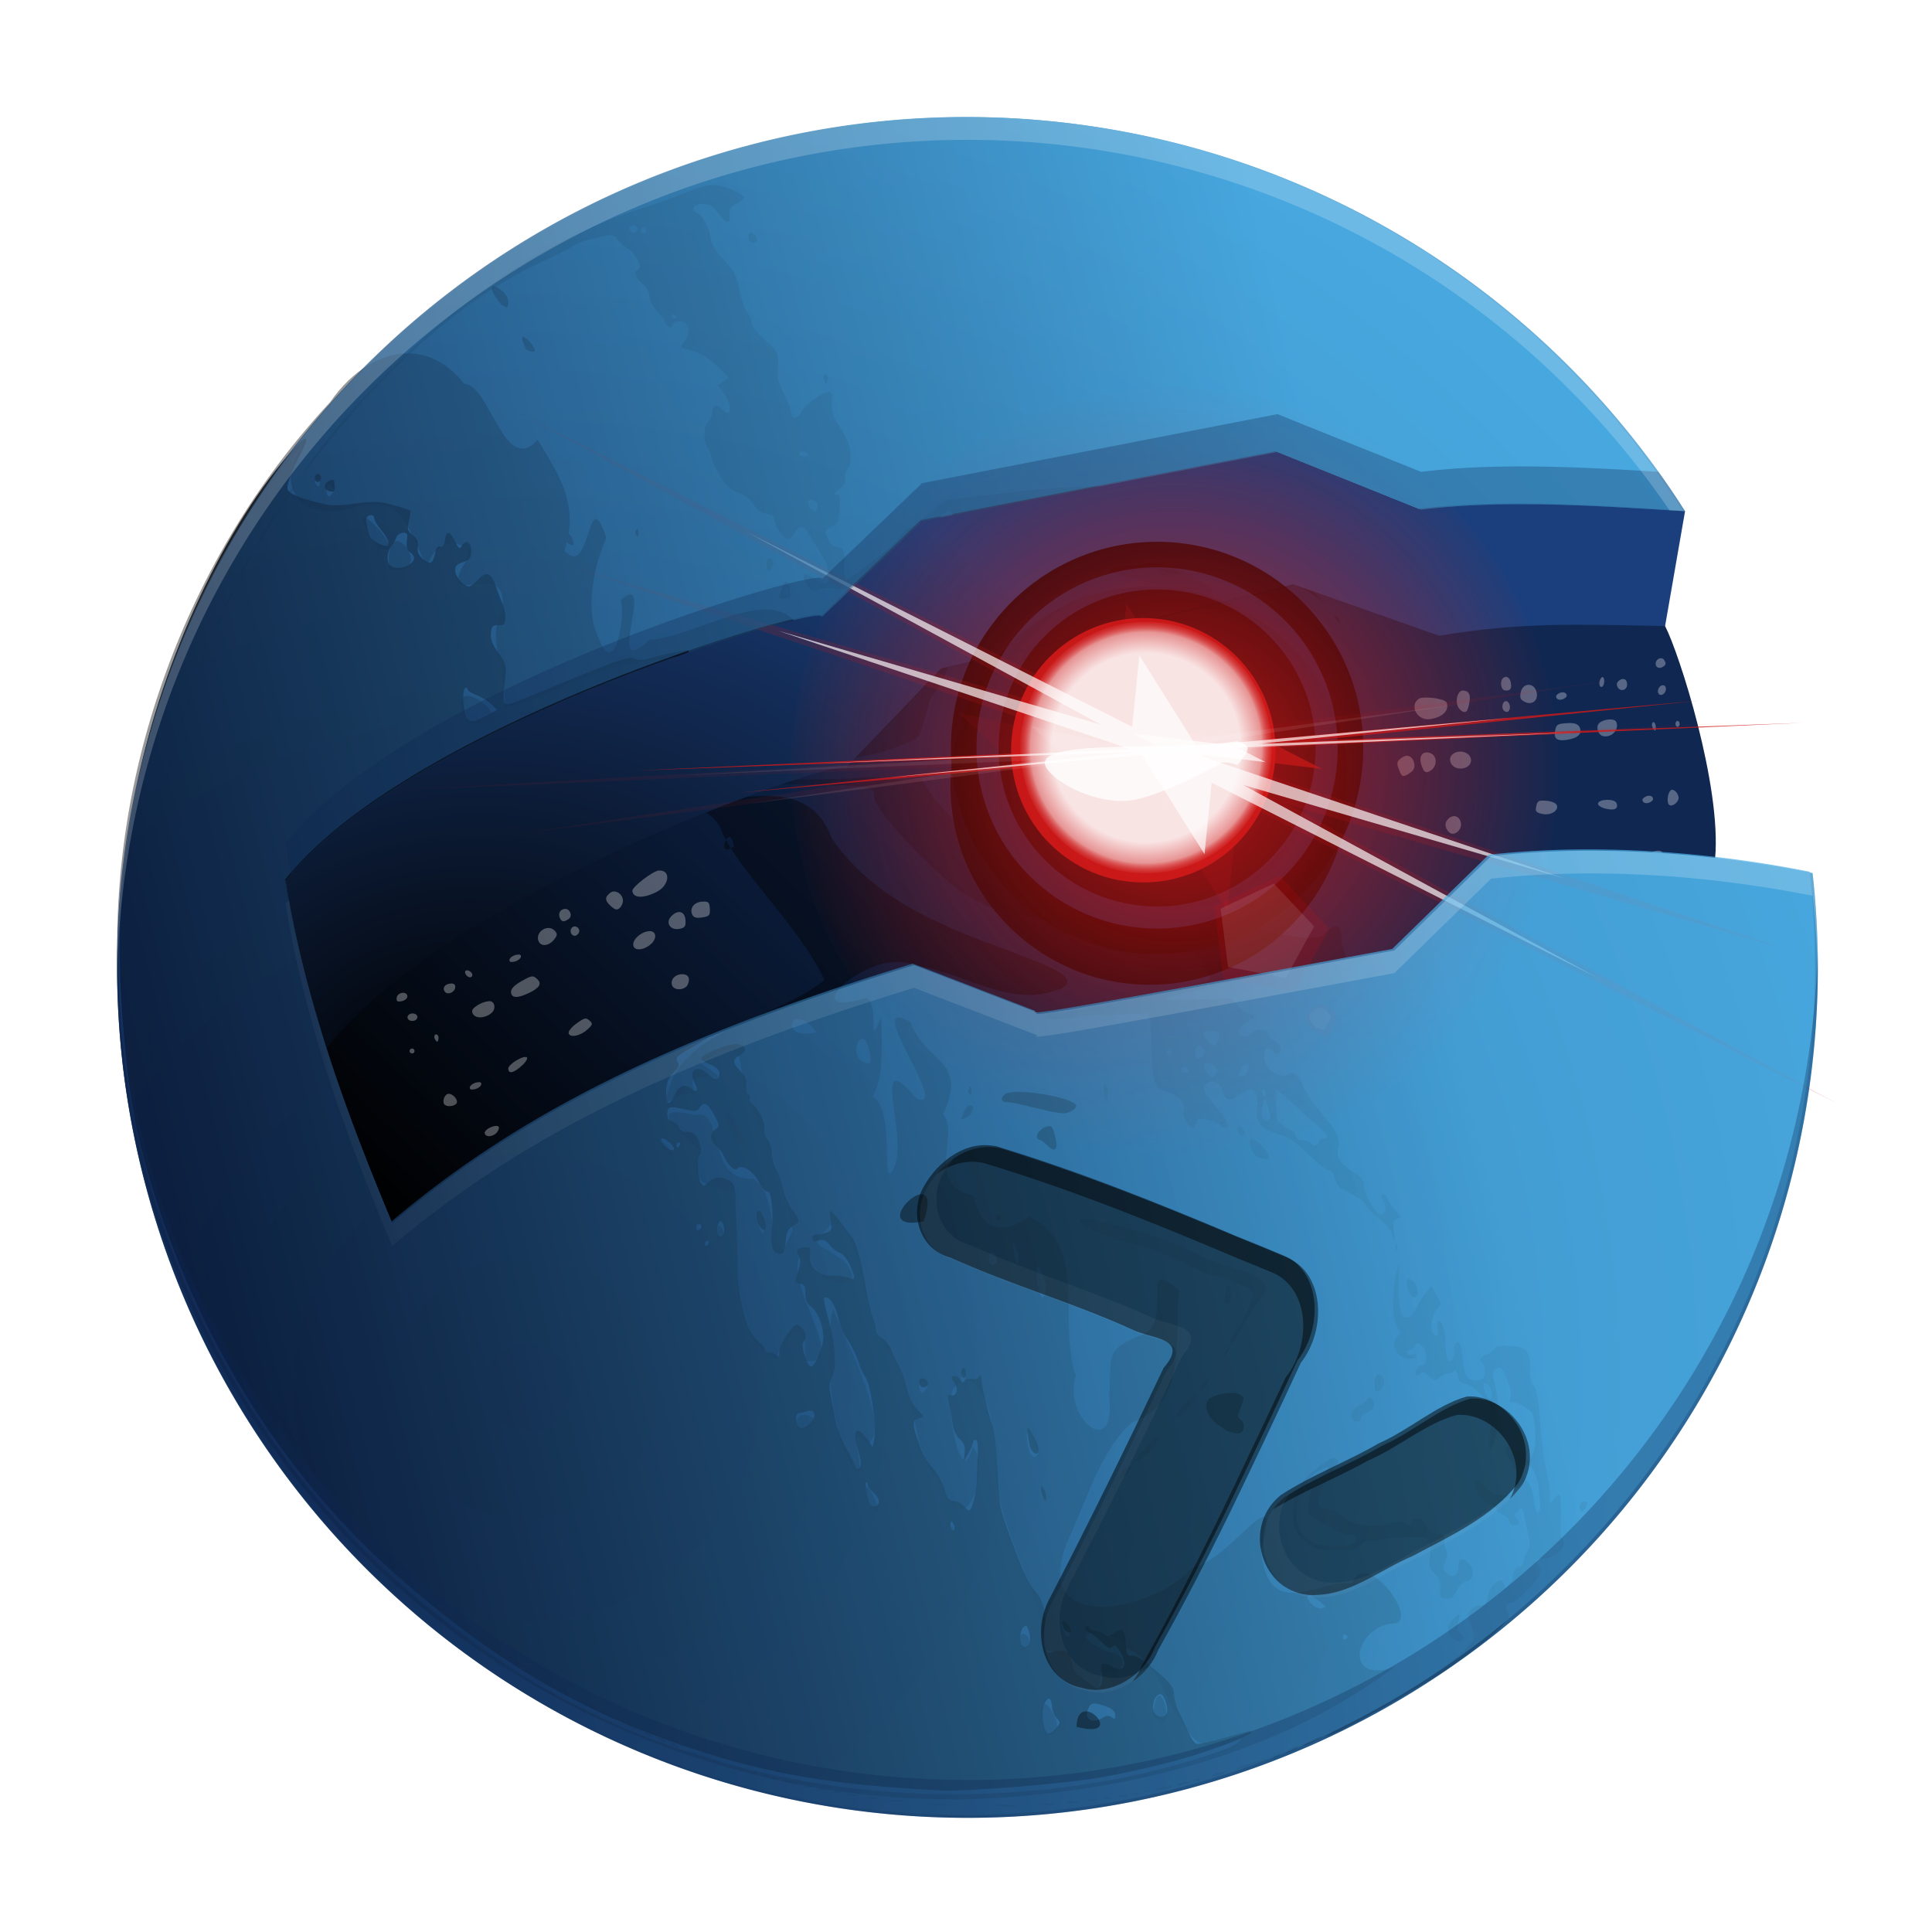
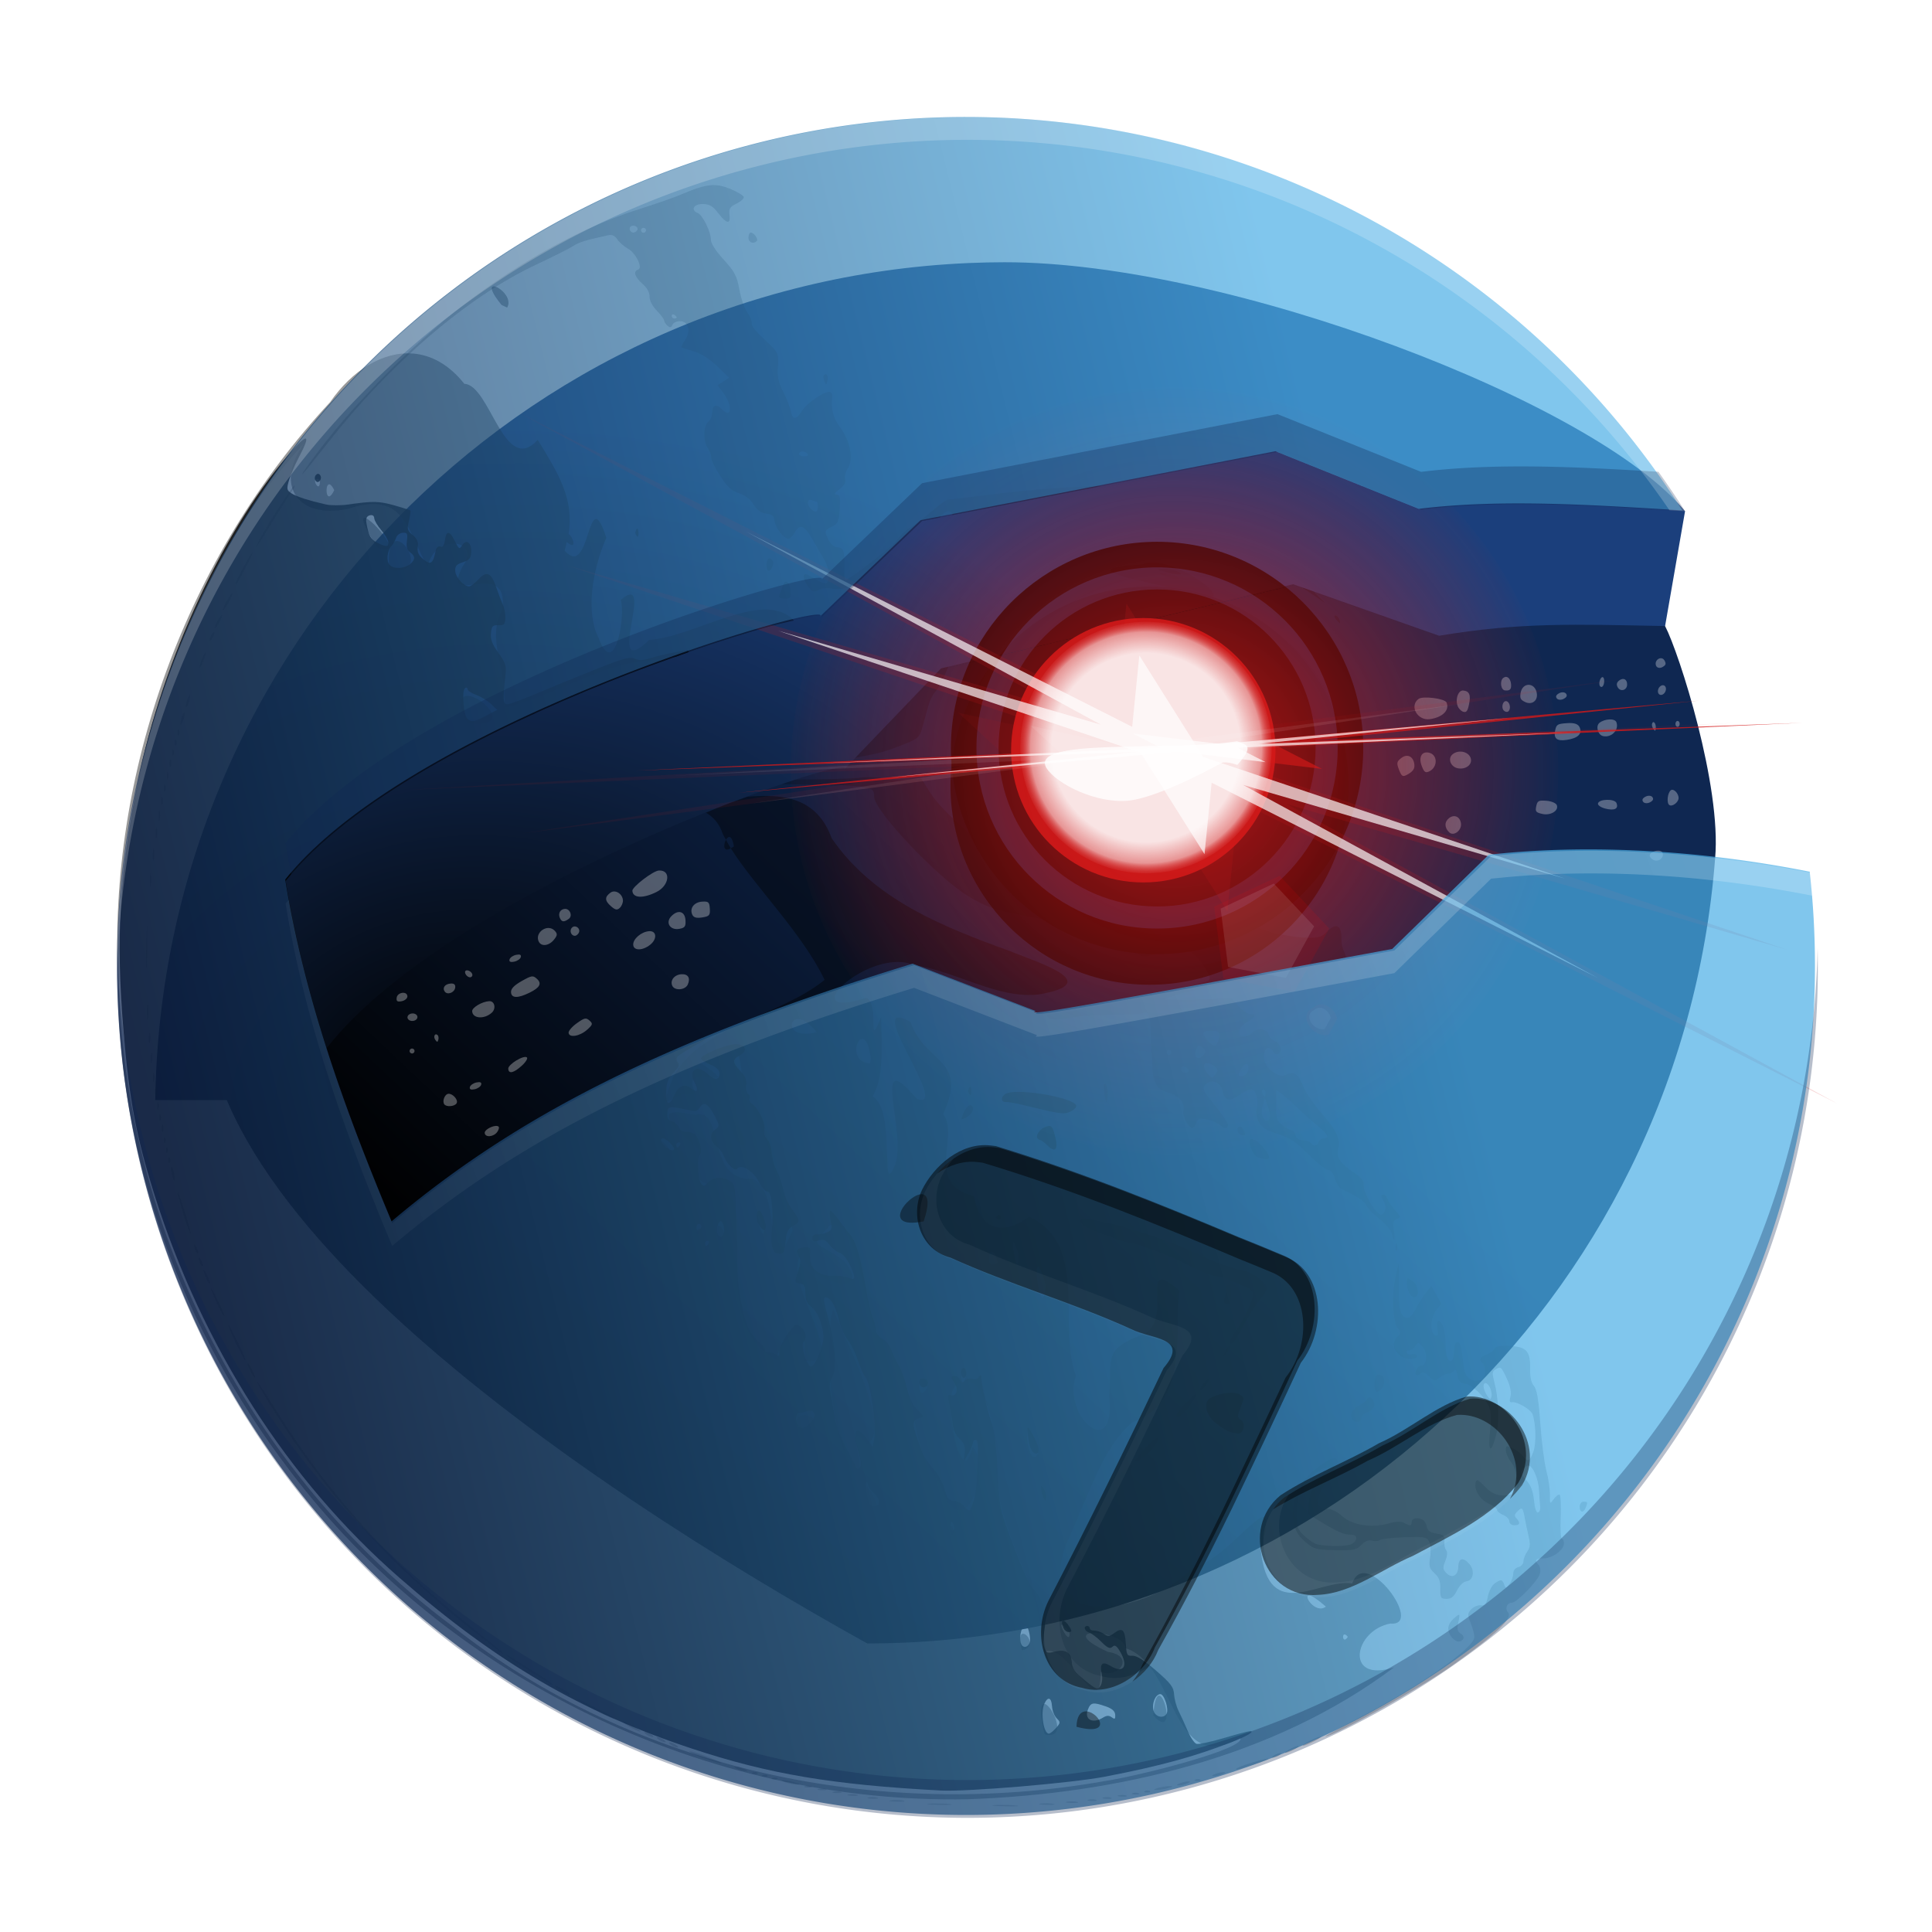
<svg xmlns="http://www.w3.org/2000/svg" width="512" height="512" version="1.1" viewBox="0 0 135.47 135.47">
  <defs>
    <radialGradient id="d" cx="80.167" cy="52.606" r="9.27" gradientTransform="matrix(.984 0 0 .984 1.479 .658)" gradientUnits="userSpaceOnUse">
      <stop stop-color="#fff" offset="0" />
      <stop stop-color="#fff" offset=".726" />
      <stop stop-color="#fff" stop-opacity=".61" offset=".888" />
      <stop stop-color="#d41919" stop-opacity="0" offset="1" />
    </radialGradient>
    <filter id="o" x="-.093" y="-.084" width="1.187" height="1.168" color-interpolation-filters="sRGB">
      <feGaussianBlur stdDeviation="2.178" />
    </filter>
    <filter id="l" x="-.737" y="-.539" width="2.475" height="2.078" color-interpolation-filters="sRGB">
      <feGaussianBlur stdDeviation="2.68" />
    </filter>
    <filter id="c" x="-.512" y="-.526" width="2.024" height="2.051" color-interpolation-filters="sRGB">
      <feGaussianBlur stdDeviation="0.459" />
    </filter>
    <filter id="b" x="-.134" y="-.138" width="1.269" height="1.277" color-interpolation-filters="sRGB">
      <feGaussianBlur stdDeviation="0.459" />
    </filter>
    <radialGradient id="f" cx="143.93" cy="332.39" r="225" gradientTransform="matrix(2.006 0 0 2.006 -149.24 -299.63)" gradientUnits="userSpaceOnUse">
      <stop stop-color="#0f2751" offset="0" />
      <stop stop-color="#4aaee6" offset="1" />
    </radialGradient>
    <linearGradient id="i" x1="31" x2="361.73" y1="256" y2="173.51" gradientTransform="scale(.265)" gradientUnits="userSpaceOnUse">
      <stop stop-color="#0f2751" offset="0" />
      <stop stop-color="#4aaee6" offset="1" />
    </linearGradient>
    <radialGradient id="e" cx="144.88" cy="340.48" r="202.39" gradientTransform="matrix(1.005 -.269 .223 .833 -102.7 45.263)" gradientUnits="userSpaceOnUse">
      <stop offset="0" />
      <stop stop-color="#1b3f7c" offset="1" />
    </radialGradient>
    <filter id="k" x="-.038" y="-.043" width="1.077" height="1.087" color-interpolation-filters="sRGB">
      <feGaussianBlur stdDeviation="2.527" />
    </filter>
    <filter id="j" x="-.02" y="-.022" width="1.04" height="1.045" color-interpolation-filters="sRGB">
      <feGaussianBlur stdDeviation="1.309" />
    </filter>
    <radialGradient id="a" cx="593.1" cy="261.72" r="23.186" gradientTransform="matrix(4.376 0 0 4.376 -2284.9 -941.67)" gradientUnits="userSpaceOnUse">
      <stop stop-color="#d41919" offset="0" />
      <stop stop-color="#d41919" stop-opacity=".022" offset="1" />
    </radialGradient>
    <linearGradient id="h" x1="442.8" x2="33.124" y1="209.43" y2="369.72" gradientUnits="userSpaceOnUse">
      <stop stop-color="#fff" offset="0" />
      <stop stop-color="#fff" stop-opacity="0" offset="1" />
    </linearGradient>
    <linearGradient id="g" x1="103.78" x2="237.83" y1="323.67" y2="181.47" gradientUnits="userSpaceOnUse">
      <stop offset="0" />
      <stop stop-color="#0f2751" offset="1" />
    </linearGradient>
  </defs>
  <path transform="scale(.265)" d="m229.48 434.86c117.57-1e-3 215.32-90.525 224.34-207.75 1.73-19.122-9.49-54.262-13.236-61.455-13.833-9.24-32.049-11.886-35.872-21.639-132.6-46.337-313.72 12.667-347.37 104.51-23.448 64.005 96.051 144.09 172.14 186.34z" fill="url(#g)" />
  <path d="m99.461 49.011c-0.657 0.505-0.064 1.544 0.807 1.415 0.891-0.132 1.379-0.618 1.166-1.162-0.111-0.284-1.672-0.484-1.973-0.252zm2.901-0.501c-0.2 0.191-0.291 0.645-0.15 1.005 0.069 0.177 0.248 0.355 0.398 0.396 0.217 0.059 0.298-0.049 0.398-0.53 0.137-0.658 0.022-0.924-0.414-0.962-0.086-0.007-0.165 0.027-0.232 0.091zm-4.097 4.636c-0.332 0.255-0.352 0.356-0.163 0.84 0.19 0.486 0.266 0.519 0.662 0.28 0.322-0.194 0.437-0.376 0.411-0.646-0.055-0.573-0.489-0.798-0.91-0.474zm7.145-5.613c-0.267 0.205-0.177 0.853 0.122 0.88 0.35 0.031 0.456-0.083 0.421-0.451-0.04-0.414-0.297-0.617-0.542-0.428zm-5.73 5.409c-0.108 0.171-0.114 0.447 0.014 0.776 0.178 0.457 0.274 0.512 0.586 0.335 0.52-0.297 0.518-1.078-4e-3 -1.252-0.278-0.093-0.488-0.029-0.596 0.142zm5.799-3.737c-0.152 0.125-0.198 0.491-8e-3 0.643 0.091 0.072 0.217 0.092 0.28 0.043 0.202-0.155 0.144-0.618-0.089-0.714-0.07-0.029-0.132-0.014-0.183 0.028zm1.355-1.044c-0.107 0.1-0.188 0.254-0.216 0.461-0.048 0.348 5e-3 0.448 0.318 0.601 0.456 0.222 0.878-0.061 0.83-0.556-0.061-0.628-0.612-0.806-0.932-0.506zm-4.962 4.712c-0.394 0.303-0.159 0.92 0.382 1.004l3.8e-4 -3.38e-4c0.577 0.089 1.03-0.308 0.857-0.751-0.168-0.431-0.831-0.566-1.239-0.252zm7.255-4.092c-0.028 0.061-0.016 0.124 0.036 0.192 0.084 0.11 0.298 0.124 0.475 0.033 0.219-0.114 0.273-0.232 0.169-0.369-0.084-0.11-0.297-0.124-0.474-0.032-0.109 0.057-0.178 0.115-0.206 0.176zm3.264-1.297c-0.145-0.059-0.309 0.368-0.225 0.584 0.037 0.095 0.123 0.13 0.19 0.078 0.154-0.118 0.179-0.603 0.035-0.662zm-10.775 9.873c-0.346 0.266-0.344 0.678 5e-3 1.009 0.306 0.29 0.869-0.124 0.823-0.604-0.047-0.485-0.46-0.687-0.828-0.405zm7.626-6.535c-0.114 0.069-0.152 0.184-0.196 0.393-0.119 0.572 0.119 0.769 0.806 0.666 0.776-0.115 1.097-0.412 0.923-0.857-0.1-0.256-0.373-0.353-0.889-0.318-0.342 0.024-0.531 0.046-0.644 0.115zm4.292-3.106c-0.18 0.138-0.21 0.293-0.095 0.487 0.193 0.326 0.638 0.198 0.653-0.188 0.014-0.383-0.258-0.529-0.558-0.299zm2.743-1.508c-0.14 0.089-0.234 0.272-0.156 0.471 0.059 0.151 0.256 0.197 0.436 0.101 0.255-0.135 0.289-0.241 0.152-0.474-0.106-0.18-0.292-0.186-0.432-0.098zm-4.118 4.47c-0.291 0.224-0.126 0.853 0.246 0.936 0.597 0.133 1.143-0.442 0.932-0.981-0.106-0.271-0.801-0.244-1.178 0.046zm4.267-2.566c-0.145 0.112-0.213 0.323-0.154 0.476 0.06 0.153 0.223 0.185 0.368 0.074 0.145-0.112 0.213-0.323 0.154-0.475-0.06-0.153-0.223-0.186-0.368-0.074zm-8.527 8.07c-0.099 0.053-0.139 0.158-0.178 0.346-0.079 0.377-0.032 0.438 0.418 0.543 0.579 0.136 1.176-0.224 1.023-0.616-0.056-0.143-0.383-0.281-0.727-0.306-0.278-0.02-0.437-0.021-0.536 0.032zm8.005-5.539c-0.029 0.017-0.054 0.059-0.069 0.131-0.02 0.094 0.03 0.256 0.11 0.36 0.117 0.152 0.148 0.128 0.157-0.122 9e-3 -0.248-0.112-0.421-0.198-0.37zm1.654-0.067c-0.072 0.055-0.099 0.183-0.059 0.284 0.039 0.101 0.13 0.138 0.202 0.082 0.072-0.055 0.098-0.183 0.059-0.283-0.039-0.101-0.13-0.139-0.202-0.083zm-5.511 5.765c-0.024 0.12 0.209 0.28 0.519 0.357 0.646 0.16 0.939 0.014 0.782-0.388-0.125-0.321-1.234-0.295-1.301 0.03zm3.135-0.307c-0.028 0.061-0.015 0.124 0.037 0.192 0.084 0.11 0.297 0.124 0.474 0.032 0.219-0.114 0.273-0.232 0.169-0.368-0.084-0.11-0.298-0.124-0.475-0.032-0.109 0.057-0.177 0.115-0.205 0.176zm1.974-0.623c-0.23 0.177-0.307 0.877-0.114 1.03 0.195 0.156 0.647-0.169 0.659-0.474 0.012-0.33-0.353-0.703-0.544-0.556zm-1.327 4.361c-0.079 0.052-0.136 0.12-0.152 0.197-0.019 0.093 0.088 0.237 0.239 0.321 0.351 0.195 0.797-0.141 0.659-0.495-0.081-0.207-0.509-0.179-0.745-0.022z" fill="#fff" opacity=".3" stroke-width=".176" />
  <path transform="scale(.265)" d="m265.88 69.389c-3.147 0.002-6.293 0.071-9.438 0.205l-0.252 0.01c-119.04 5.227-213.36 102.35-215.11 221.49h46.486c-0.996-3.922-1.912-7.879-2.736-11.873 0.47-0.645 1.114-1.271 1.617-1.912 33.837-43.129 142.04-79.034 136.98-73.775l25.562-26.67 93.168-22.279 38.627 13.631c21.703-3.609 35.79-3.019 59.799-2.566l5.279-30.381c-23.511-28.659-120.8-65.925-179.99-65.879z" fill="url(#e)" stroke-width=".63" />
-   <path transform="scale(.265)" d="m255.75 31a225 225 0 0 0-224.75 225 225 225 0 0 0 225 225 225 225 0 0 0 225-225 225 225 0 0 0-1.395-25.002l-0.217-0.021c-47.682-9.412-80.933-4.738-84.826-4.486l-25.607 25.004c-85.327 15.801-97.298 17.855-94.504 16.434l-32.574-12.545c-66.046 20.228-105.22 40.548-138.1 68.291-12.193-29.158-23.04-58.814-28.189-90.574 33.899-42.571 147.07-74.806 141.71-69.693l26.68-25.553 94.035-18.275 38.008 15.27c21.837-2.678 45.878-1.059 69.846 0.42a225 225 0 0 0-189.86-104.27 225 225 0 0 0-0.252 0z" fill="url(#f)" stroke-width=".63" />
  <path transform="scale(.265)" d="m189.28 48.99c-2.189-0.112-4.53 0.569-8.254 2.156-2.361 1.006-7.534 2.834-11.494 4.062-15.079 4.675-31.438 13.599-47.369 25.84-13.268 10.195-29.846 27.19-39.59 40.586-4.761 6.545-2.872 4.523 4.244-4.545 16.546-21.082 36.869-38.494 54.783-46.932 4.599-2.166 9.149-4.45 10.109-5.078 1.544-1.009 3.167-1.512 9.141-2.822 1.097-0.241 1.817 0.074 2.5 1.096 0.528 0.789 1.784 1.883 2.791 2.432 2.083 1.134 4.043 5.149 2.715 5.561-1.369 0.424-0.917 1.935 1.113 3.719 1.245 1.094 1.938 2.333 1.914 3.432-0.022 1.038 0.733 2.506 1.906 3.703 1.069 1.091 1.939 2.256 1.932 2.588-0.007 0.332 0.392 0.954 0.887 1.383 0.693 0.6 0.994 0.548 1.309-0.225 0.225-0.551 1.156-0.985 2.07-0.965 2.22 0.048 2.886 2.7 1.27 5.055-0.635 0.926-1.058 1.762-0.939 1.857 0.118 0.095 1.584 0.576 3.258 1.068 1.957 0.576 4.174 1.985 6.207 3.947l3.162 3.053-1.523 0.98-1.522 0.982 1.619 2.219c2.425 3.325 2.02 6.787-0.488 4.17-1.494-1.559-2.544-1.163-2.59 0.977-0.018 0.844-0.489 1.894-1.045 2.336-1.288 1.024-1.364 5.199-0.125 6.912 0.519 0.718 0.934 1.84 0.92 2.494-0.014 0.654 1.05 2.864 2.365 4.91 1.86 2.894 2.96 3.903 4.947 4.545 1.66 0.536 3.033 1.592 3.92 3.014 0.956 1.531 1.961 2.26 3.348 2.428 1.547 0.187 2.023 0.603 2.17 1.898 0.206 1.813 2.431 4.687 3.65 4.713 0.421 9e-3 1.181-0.719 1.688-1.619 1.345-2.389 2.482-1.993 4.561 1.588 1.017 1.752 2.449 4.186 3.182 5.41 1.382 2.311 1.715 5.753 0.619 6.398-0.347 0.204-1.604-0.249-2.793-1.01-1.189-0.76-2.385-1.389-2.658-1.397-0.925-0.024-0.542 1.819 0.711 3.416 1.084 1.382 1.429 1.483 2.635 0.783 0.843-0.489 2.359-0.63 3.859-0.359 1.798 0.324 3.271 0.022 6.195-1.242l17.389-16.654 4.641-0.902c1.01-1.218 2.017-1.889 2.557-1.668 0.596 0.243 0.871 0.576 0.85 1.006l39.102-7.6c-3.866-0.219-17.955 0.775-27.986 2.049-6.208 0.788-11.672 1.432-12.143 1.434-0.471 4.4e-4 -2.286 1.247-4.033 2.769-1.747 1.523-4.418 3.563-5.934 4.533-1.516 0.97-3.072 2.416-3.457 3.217-0.608 1.261-12.873 10.789-13.861 10.768-0.2-0.004-0.328-1.64-0.285-3.635 0.089-4.17-0.235-4.984-1.996-5.021-0.748-0.016-1.683-0.877-2.281-2.098-1.097-2.238-1.028-2.429 1.254-3.502 1.269-0.597 1.561-1.331 1.795-4.498 0.235-3.187 0.105-3.791-0.834-3.811-0.833-0.018-0.654-0.371 0.711-1.398 1.255-0.945 1.729-1.791 1.512-2.701-0.175-0.729 0.149-2.002 0.717-2.83 1.58-2.303 0.711-7.136-1.936-10.762-1.983-2.716-2.529-4.82-2.16-8.322 0.067-0.636-0.308-1.166-0.834-1.178-1.518-0.032-5.949 3.055-7.109 4.953-1.478 2.42-2.558 2.545-2.963 0.342-0.19-1.032-1.109-3.382-2.043-5.223-1.336-2.634-1.643-4.089-1.441-6.83 0.236-3.206 0.085-3.646-1.891-5.521-4.477-4.249-5.064-4.954-5.041-6.053 0.013-0.621-0.533-1.869-1.213-2.773-0.68-0.904-1.59-3.567-2.023-5.918-0.683-3.705-1.242-4.772-4.186-7.996-2.075-2.272-3.385-4.311-3.365-5.238 0.043-2.004-2.182-6.543-3.463-7.066-1.996-0.815-1.099-2.442 1.318-2.391 1.822 0.039 2.656 0.528 4.088 2.404 2.204 2.886 3.308 3.052 2.982 0.447-0.206-1.639 0.086-2.101 1.875-2.978 1.165-0.571 2.019-1.363 1.897-1.758-0.122-0.395-1.686-1.33-3.475-2.078-1.469-0.615-2.728-0.968-4.041-1.035zm-21.604 10.723c0.699 0.043 1.295 0.645 0.914 1.23-0.217 0.334-0.655 0.602-0.977 0.596-0.927-0.02-1.387-1.22-0.637-1.662 0.223-0.132 0.466-0.178 0.699-0.164zm2.613 0.561c0.364 0.008 0.654 0.312 0.646 0.676-0.008 0.364-0.312 0.654-0.676 0.646-0.364-0.008-0.654-0.312-0.646-0.676 0.008-0.364 0.312-0.654 0.676-0.646zm28.367 1.27c-0.321-0.007-0.594 0.583-0.609 1.31h0.002c-0.027 1.271 1.254 1.822 2.18 0.936 0.512-0.49-0.704-2.228-1.572-2.246zm-20.506 21.639c0.079 0.015 0.164 0.051 0.254 0.109 0.359 0.233 0.65 0.554 0.646 0.715-0.003 0.161-0.304 0.285-0.668 0.277-0.364-0.008-0.655-0.329-0.646-0.715 0.006-0.289 0.178-0.432 0.414-0.387zm40.367 15.838c-0.14-0.017-0.301 0.047-0.473 0.211-0.232 0.222-0.201 0.943 0.068 1.602 0.468 1.145 0.503 1.144 0.803-0.006 0.253-0.973 0.022-1.754-0.398-1.807zm-6.162 20.424c0.525 0.011 1.133 0.323 1.35 0.691 0.217 0.369-0.219 0.658-0.969 0.643-0.75-0.016-1.355-0.327-1.348-0.691 0.008-0.364 0.442-0.654 0.967-0.643zm-134.46 9.043c-0.5-0.011-7.426 10.721-9.273 14.369-1.885 3.719-1.021 2.531 3.543-4.891 1.989-3.235 4.175-6.689 4.857-7.676 0.682-0.987 1.075-1.796 0.873-1.803zm136.51 3.754c0.122 0.004 0.261 0.034 0.416 0.098 0.571 0.233 1.162 0.427 1.315 0.43 0.152 0.003 0.264 0.602 0.248 1.33h0.002c-0.032 1.5-0.723 1.682-1.865 0.49-1.005-1.049-0.971-2.373-0.115-2.348zm-147.58 13.887c-0.371-0.008-4.487 7.555-4.502 8.273-0.016 0.768 0.416 0.092 2.67-4.174 1.189-2.251 2.014-4.094 1.832-4.1zm136.81 1.596c-0.439 0.021-0.802 0.624-0.824 1.647-0.019 0.91 0.232 1.659 0.557 1.666 0.772 0.017 1.546-1.899 1.084-2.684-0.262-0.443-0.553-0.641-0.816-0.629zm4.356 6.215c-0.313-0.018-0.623 0.28-0.834 0.961-0.201 0.647-0.591 1.695-0.867 2.326-0.403 0.923-0.157 1.155 1.266 1.186 1.587 0.034 1.751-0.178 1.605-2.068-0.113-1.47-0.648-2.375-1.17-2.404zm136.47 1.463 6.121 4.137-3.008-3.039-3.113-1.098zm-282.94 1.455c-0.117-0.087-0.645 0.611-1.279 1.713-0.725 1.259-1.324 2.587-1.332 2.951-0.008 0.364 0.578-0.368 1.303-1.627 0.725-1.259 1.324-2.587 1.332-2.951 9.46e-4 -0.046-0.007-0.074-0.023-0.086zm270.56 0.137-2.152 0.514c4.697 2.32 9.204 6.105 8.738 7.74v0.002c-0.227 0.798-0.016 1.265 0.574 1.277 0.59 0.013 0.944-0.697 0.971-1.936 0.033-1.542-0.583-2.453-2.918-4.316-1.508-1.204-3.28-2.301-5.213-3.281zm-273.37 5.721c-0.144 0.012-0.489 0.428-0.895 1.102-0.54 0.899-0.988 1.931-0.996 2.295-0.008 0.364 0.426-0.075 0.967-0.973 0.54-0.899 0.988-1.931 0.996-2.295 0.002-0.091-0.024-0.133-0.072-0.129zm294.63 0.141c-0.386-0.008-0.332 0.414 0.131 0.996 0.441 0.556 0.907 1.012 1.033 1.016 0.125 0.003 0.065-0.446-0.133-0.996-0.198-0.551-0.662-1.008-1.031-1.016zm-296.8 4.398c-0.118 0.057-0.283 0.226-0.465 0.496-0.363 0.539-0.668 1.278-0.676 1.643-0.008 0.364 0.287 0.221 0.65-0.318 0.363-0.539 0.666-1.277 0.674-1.641 0.004-0.182-0.066-0.237-0.184-0.18zm-2.121 5.361c-0.056 0.004-0.165 0.135-0.33 0.391-0.348 0.539-0.848 1.72-1.111 2.625-0.332 1.143-0.284 1.348 0.156 0.666 0.348-0.539 0.848-1.72 1.111-2.625 0.208-0.715 0.266-1.063 0.174-1.057zm196.5 3.787-1.934 0.463-22.637 23.617c5.706-0.995 7.865-1.633 11.061-2.857 5.8-2.222 5.869-2.28 6.789-5.65 0.395-1.448 1.032-3.766 1.414-5.15 0.382-1.384 1.167-3.016 1.744-3.627 0.993-1.052 2.477-3.994 3.562-6.795zm-200.66 7.389c-0.092-0.046-0.263 0.194-0.498 0.711-0.329 0.721-0.605 1.759-0.617 2.305-0.013 0.626 0.199 0.507 0.574-0.32 0.329-0.721 0.607-1.757 0.619-2.303 0.005-0.235-0.023-0.365-0.078-0.393zm-1.422 4.604c-0.092-0.046-0.263 0.196-0.498 0.713-0.329 0.721-0.607 1.757-0.619 2.303-0.013 0.626 0.201 0.509 0.576-0.318 0.329-0.721 0.607-1.759 0.619-2.305 0.005-0.235-0.023-0.365-0.078-0.393zm-1.664 4.559c-0.1-0.017-0.176 0.222-0.205 0.703-0.044 0.697 0.105 1.092 0.33 0.877 0.224-0.215 0.261-0.786 0.08-1.268-0.075-0.2-0.145-0.302-0.205-0.312zm-0.719 2.633c-0.1-0.017-0.174 0.224-0.203 0.705-0.044 0.697 0.104 1.09 0.328 0.875 0.224-0.215 0.261-0.786 0.08-1.268-0.075-0.2-0.145-0.302-0.205-0.312zm-0.719 2.633c-0.1-0.017-0.174 0.224-0.203 0.705-0.044 0.697 0.104 1.092 0.328 0.877 0.224-0.215 0.261-0.786 0.08-1.268-0.075-0.2-0.145-0.304-0.205-0.314zm-0.652 2.713c-0.119-0.047-0.212 0.329-0.227 1.012v0.002c-0.02 0.911 0.123 1.285 0.316 0.834 0.192-0.451 0.209-1.195 0.035-1.654-0.043-0.115-0.085-0.178-0.125-0.193zm-0.732 3.295c-0.119-0.047-0.212 0.331-0.227 1.014-0.02 0.911 0.123 1.285 0.316 0.834 0.192-0.451 0.209-1.195 0.035-1.654-0.043-0.115-0.085-0.178-0.125-0.193zm186.23 1.389c-1.119-0.021-2.411 0.053-3.775 0.223-1.713 0.213-9.257 0.378-16.34 0.439-1.154 0.374-2.369 0.777-3.644 1.211 23.847 0.284 24.522 0.409 24.475 3.328-0.06 3.556 16.416 21.037 24.623 26.125 4.929 3.056 7.786 4.053 15.377 5.367 3.605 0.624 7.359 1.572 8.342 2.107 0.983 0.535 4.409 1.468 7.613 2.072 8.136 1.535 10.04 2.252 12.453 4.693 1.787 1.808 2.438 2.075 4.266 1.75 1.186-0.211 2.689-0.844 3.338-1.406 0.876-0.759 1.741-0.878 3.363-0.459 1.201 0.311 2.592 0.497 3.09 0.414 1.131-0.19 3.666 2.257 5.414 5.225 1.093 1.857 1.166 2.357 0.406 2.805-1.987 1.17-37.141 8.684-40.354 8.627-1.183-0.021-2.156 0.209-2.162 0.512-0.024 1.127 2.128 1.356 6.137 0.65 2.27-0.4 7.257-0.753 11.082-0.785 3.825-0.032 7.449-0.24 8.055-0.463 1.54-0.568 2.018 0.575 2.197 5.254 0.085 2.233 0.229 5.876 0.32 8.098 0.214 5.241 1.022 6.708 4.205 7.639 2.906 0.849 4.612 2.849 4.066 4.768-0.376 1.322 1.285 4.622 2.338 4.644 0.331 0.007 0.814-0.606 1.072-1.363 0.404-1.185 0.803-1.306 2.877-0.875 1.325 0.275 2.927 0.985 3.561 1.578 0.799 0.748 1.367 0.872 1.855 0.404 0.489-0.468-0.396-2.029-2.887-5.096-3.872-4.767-4.075-5.276-2.586-6.459 1.385-1.101 3.602-0.148 4.031 1.732 0.662 2.897 1.882 3.301 4.408 1.459 1.254-0.915 2.749-1.653 3.322-1.641 1.199 0.026 2.058 3.302 1.383 5.279-0.242 0.713-1.1e-4 2.197 0.539 3.297 0.785 1.601 1.792 2.256 5.045 3.285 3.306 1.046 4.836 2.06 8.205 5.434 2.278 2.281 4.598 4.119 5.158 4.084 0.604-0.038 1.31 0.858 1.734 2.205 0.394 1.248 1.159 2.487 1.699 2.754 4.806 2.368 6.137 3.252 6.658 4.424 0.331 0.745 1.895 2.357 3.475 3.582 1.58 1.225 3.043 2.97 3.25 3.877l-0.004 0.002c0.584 2.553 0.953 1.96 0.559-0.896-0.286-2.069-0.127-2.641 0.824-2.982 1.068-0.384 1.025-0.593-0.449-2.26-0.893-1.01-1.796-2.36-2.006-3.002-0.21-0.642-0.689-1.174-1.065-1.182-0.878-0.019-0.869 0.376 0.043 1.908 0.795 1.336 0.297 3.397-0.814 3.373-1.218-0.026-4.541-5.545-4.5-7.473 0.031-1.448-0.52-2.25-2.408-3.508-3.817-2.541-4.903-4.113-4.369-6.318 0.667-2.754-0.327-4.902-4.412-9.541-1.99-2.26-4.158-5.451-4.82-7.092-1.355-3.359-2.454-4.09-4.541-3.029-2.091 1.062-5.923-2.042-5.865-4.75 0.051-2.403 1.197-3.142 2.348-1.512 0.632 0.896 1.088 1.048 1.623 0.543 0.971-0.915 0.28-2.767-1.223-3.279-0.651-0.222-1.322-0.993-1.494-1.713-0.379-1.586-3.183-1.842-4.43-0.404-0.465 0.536-1.404 0.964-2.088 0.949-2.019-0.043-1.474-2.579 0.82-3.82 2.273-1.23 2.605-2.066 0.836-2.103-0.66-0.014-2.048-0.952-3.086-2.082l-1.887-2.055-8.959 0.256c-4.928 0.141-8.807 0.1-8.621-0.092 0.769-0.793 15.369-4.289 30.889-7.396 9.11-1.824 16.692-3.441 16.85-3.592 0.157-0.151-0.023-0.881-0.4-1.625-0.378-0.744-0.672-2.092-0.652-2.996 0.085-3.968-1.372-4.773-3.926-2.168-1.306 1.332-2.213 1.606-5.082 1.545-3.727-0.08-9.323-1.16-12.283-2.371-1.268-0.519-1.795-1.206-1.772-2.312 0.018-0.866-0.274-1.582-0.65-1.59-0.594-0.013-3.503-4.461-3.514-5.373-0.002-0.182-0.215-0.677-0.473-1.102-0.708-1.167-11.38 1.626-11.693 3.061-0.313 1.434-1.9 1.722-9.424 1.707-7.286-0.014-15.223-2.029-24.15-6.127-3.289-1.51-5.591-2.223-5.977-1.853-1.153 1.105-13.968-4.684-13.934-6.295 0.006-0.274-3.021-3.13-6.727-6.348-4.149-3.602-7.667-7.317-9.156-9.668l-2.42-3.818-4.16 0.299c-2.289 0.164-5.128-9.1e-4 -6.309-0.367-0.671-0.209-1.616-0.324-2.734-0.346zm-186.97 1.906c-0.119-0.047-0.212 0.331-0.227 1.014-0.02 0.911 0.123 1.285 0.316 0.834 0.192-0.451 0.209-1.195 0.035-1.654-0.043-0.115-0.085-0.178-0.125-0.193zm-0.732 3.295c-0.119-0.047-0.212 0.331-0.227 1.014-0.019 0.911 0.123 1.285 0.316 0.834 0.192-0.451 0.209-1.195 0.035-1.654-0.043-0.115-0.085-0.178-0.125-0.193zm-0.709 3.551c-0.107-0.065-0.194 0.464-0.215 1.42-0.027 1.275 0.097 1.8 0.277 1.166 0.18-0.634 0.202-1.676 0.049-2.316-0.038-0.16-0.076-0.248-0.111-0.27zm-0.762 4.619c-0.107-0.065-0.194 0.464-0.215 1.42-0.027 1.275 0.097 1.8 0.277 1.166 0.18-0.633 0.204-1.676 0.051-2.316-0.038-0.16-0.078-0.248-0.113-0.27zm-0.812 5.504c-0.081 0.077-0.148 0.621-0.172 1.529-0.04 1.455 0.075 2.131 0.254 1.502 0.181-0.629 0.211-1.82 0.072-2.647-0.053-0.31-0.106-0.431-0.154-0.385zm-0.754 6.635c-0.101-0.083-0.188 0.601-0.215 1.83h-0.002c-0.033 1.638 0.083 2.31 0.258 1.494 0.176-0.816 0.205-2.156 0.062-2.978-0.035-0.206-0.07-0.318-0.104-0.346zm252.87 10.832c0.715-0.101 2.825 0.499 5.092 1.525 1.448 0.656 1.617 0.88 0.643 0.855-1.972-0.051-5.476-1.251-5.938-2.035-0.118-0.2-0.035-0.312 0.203-0.346zm32.195 2.617c0.5 0.003 0.791 0.017 0.818 0.045 0.108 0.113-2.36 0.795-5.486 1.516-6.293 1.451-11.228 1.49-15.211 0.119-2.051-0.706-2.373-1.005-1.461-1.357 0.643-0.248 1.623-0.265 2.18-0.037 0.557 0.228 5.236 0.221 10.396-0.016 3.871-0.177 7.263-0.278 8.764-0.27zm-285.99 0.297c-0.073 0.068-0.167 2.108-0.242 5.611-0.11 5.096-0.052 7.271 0.127 4.832 0.179-2.438 0.268-6.61 0.199-9.268-0.022-0.831-0.051-1.207-0.084-1.176zm0.15 20.9c-0.078 0.108-0.143 0.794-0.17 1.932h0.002c-0.044 1.822 0.062 2.644 0.236 1.834 0.173-0.811 0.21-2.299 0.08-3.309-0.049-0.378-0.102-0.522-0.148-0.457zm281.73 6.971c1.894 0.041 2.276 0.839 1.412 2.955-0.574 1.406-1.126 1.297-2.789-0.551-1.632-1.814-1.261-2.461 1.377-2.404zm-281.2 0.502c-0.107-0.065-0.196 0.466-0.217 1.422-0.028 1.274 0.099 1.798 0.279 1.164 0.18-0.634 0.202-1.676 0.049-2.316-0.038-0.16-0.076-0.248-0.111-0.27zm277.59 3.459c0.32-0.073 0.724 0.177 1.264 0.74 0.556 0.581 0.56 1.028 0.016 1.656-1.36 1.569-2.621 0.834-2.045-1.191 0.209-0.734 0.445-1.132 0.766-1.205zm-7.865 1.09c0.364 0.008 0.654 0.314 0.646 0.678-0.008 0.364-0.312 0.654-0.676 0.646-0.364-0.008-0.654-0.312-0.646-0.676 0.008-0.364 0.312-0.656 0.676-0.648zm-269.18 0.76c-0.107-0.065-0.196 0.466-0.217 1.422-0.027 1.275 0.099 1.798 0.279 1.164 0.18-0.634 0.202-1.676 0.049-2.316-0.038-0.16-0.076-0.248-0.111-0.27zm279.28 2.756c0.489 0.015 1.162 0.287 1.949 0.889 0.954 0.73 0.988 1.037 0.225 2.035-0.864 1.13-0.943 1.127-2.008-0.102-1.431-1.65-1.242-2.856-0.166-2.822zm10.41 0.279c0.376 0.049 0.593 0.542 0.443 1.449-0.134 0.813-0.767 1.565-1.406 1.674-1.341 0.226-1.425-0.152-0.432-1.916 0.486-0.863 1.019-1.256 1.395-1.207zm-16.715 0.594c0.121 0.004 0.258 0.036 0.408 0.098 0.542 0.221 0.98 0.669 0.973 0.994-0.007 0.325-0.46 0.58-1.006 0.568-0.546-0.012-0.982-0.457-0.971-0.992 0.01-0.444 0.232-0.681 0.596-0.668zm-272.48 1.647c-0.086 0.044-0.156 0.443-0.18 1.125h0.002c-0.037 1.091 0.088 1.622 0.279 1.178 0.189-0.444 0.22-1.339 0.066-1.986-0.058-0.243-0.116-0.343-0.168-0.316zm251.77 2.943c-0.072-0.008-0.148 0.02-0.225 0.094-0.201 0.193-0.154 1.504 0.105 2.912 0.439 2.386 0.491 2.433 0.74 0.689 0.249-1.737-0.116-3.64-0.621-3.695zm-251.17 0.822c-0.119-0.047-0.212 0.331-0.227 1.014-0.019 0.911 0.123 1.285 0.316 0.834 0.192-0.451 0.209-1.195 0.035-1.654-0.043-0.115-0.085-0.178-0.125-0.193zm293.04 0.666c0.353 0.008 0.631 0.462 0.619 1.008-0.011 0.546-0.138 0.99-0.281 0.986-0.143-0.003-0.421-0.455-0.619-1.006-0.198-0.551-0.071-0.995 0.281-0.988zm3.428 0.088 1.967 1.525c1.082 0.839 2.878 2.44 3.992 3.559 1.114 1.119 3.272 3.052 4.793 4.297 2.833 2.318 3.449 3.49 1.816 3.455-0.507-0.011-1.102 0.424-1.324 0.965-0.461 1.128-1.504 1.272-2.084 0.287-0.217-0.369-1.15-0.687-2.072-0.707-1.121-0.024-1.782-0.478-1.994-1.367-0.175-0.732-0.69-1.338-1.145-1.348-0.454-0.01-1.55-0.614-2.436-1.342-1.385-1.138-1.602-1.879-1.562-5.322l0.049-4.002zm-3.002 2.24 0.705 1.879c0.387 1.034 0.696 2.288 0.686 2.789-0.032 1.498-1.247 1.752-1.932 0.404-0.379-0.746-0.399-2.03-0.049-3.164l0.59-1.908zm-292.89 0.99c-0.119-0.047-0.212 0.331-0.227 1.014-0.02 0.911 0.123 1.287 0.316 0.836 0.192-0.451 0.209-1.197 0.035-1.656-0.043-0.115-0.085-0.178-0.125-0.193zm0.525 3.246c-0.1-0.017-0.176 0.224-0.205 0.705-0.044 0.697 0.105 1.09 0.33 0.875 0.224-0.215 0.259-0.786 0.078-1.268-0.075-0.2-0.143-0.302-0.203-0.312zm0.672 2.74c-0.119-0.047-0.212 0.331-0.227 1.014-0.02 0.911 0.123 1.285 0.316 0.834 0.192-0.451 0.209-1.195 0.035-1.654-0.043-0.115-0.085-0.178-0.125-0.193zm285.1 0.496c-0.97-0.021-0.886 1.798 0.1 2.174 0.451 0.171 0.934 0.221 1.072 0.107 0.475-0.39-0.489-2.267-1.172-2.281zm-284.57 2.748c-0.1-0.017-0.174 0.224-0.203 0.705-0.044 0.697 0.104 1.092 0.328 0.877 0.224-0.215 0.261-0.786 0.08-1.268-0.075-0.2-0.145-0.304-0.205-0.314zm287.83 0.613c-0.427-0.056-0.704 0.135-0.715 0.623-0.034 1.58 1.28 3.961 2.353 4.266h0.002c3.369 0.951 3.656 0.283 1.195-2.772-1-1.241-2.125-2.023-2.836-2.117zm-287.22 2.049c-0.1-0.017-0.174 0.224-0.203 0.705-0.044 0.697 0.104 1.09 0.328 0.875 0.224-0.215 0.261-0.786 0.08-1.268-0.075-0.2-0.145-0.302-0.205-0.312zm0.605 2.662c-0.1-0.017-0.174 0.222-0.203 0.703-0.044 0.697 0.104 1.092 0.328 0.877 0.224-0.215 0.261-0.786 0.08-1.268-0.075-0.2-0.145-0.302-0.205-0.312zm0.65 2.635c-0.024-0.006-0.046 4.3e-4 -0.066 0.02-0.159 0.153-0.108 1.076 0.115 2.051 0.223 0.975 0.534 1.647 0.693 1.494 0.159-0.153 0.107-1.076-0.115-2.051-0.195-0.853-0.457-1.474-0.627-1.514zm1.621 6.746c-0.008 0.003-0.013 0.014-0.016 0.037-0.035 0.362 0.662 3.003 1.549 5.869 0.887 2.866 1.729 5.097 1.873 4.959 0.144-0.138-0.553-2.779-1.549-5.869-0.933-2.897-1.733-5.038-1.857-4.996zm239.9 7.004c-1.34 0.033-1.45 0.648-0.195 1.736 1.083 0.939 9.167 3.995 11.908 4.502 3.452 0.638 11.003 3.536 16.275 6.244 2.803 1.44 5.849 2.635 6.768 2.654 0.918 0.02 2.907 0.613 4.42 1.32 1.513 0.707 3.274 1.483 3.914 1.725 0.64 0.241 1.331 0.9 1.533 1.463 0.373 1.037-2.41 7.096-4.717 10.271-0.691 0.952-1.264 2.076-1.273 2.496-0.034 1.569 1.327-0.123 3.789-4.713 1.396-2.601 3.262-5.556 4.148-6.566 0.887-1.01 1.622-2.235 1.633-2.721 0.031-1.464-3.755-4.314-6.373-4.797-2.935-0.541-7.344-2.118-11.135-3.984-7.951-3.915-20.519-8.026-28.951-9.467-0.715-0.122-1.298-0.175-1.744-0.164zm82.537 6.531c-0.119-0.047-0.212 0.331-0.227 1.014-0.02 0.911 0.123 1.287 0.316 0.836 0.192-0.451 0.209-1.197 0.035-1.656-0.044-0.115-0.085-0.178-0.125-0.193zm-318.03 0.26c-0.188-0.059-0.125 0.5 0.252 1.549h-0.002c0.215 0.595 0.533 0.946 0.707 0.779 0.174-0.167 0.013-0.853-0.359-1.525-0.281-0.509-0.485-0.767-0.598-0.803zm1.252 3.338c-0.188-0.059-0.123 0.5 0.254 1.549h-0.002c0.215 0.595 0.533 0.946 0.707 0.779 0.174-0.167 0.011-0.853-0.361-1.525-0.281-0.509-0.485-0.767-0.598-0.803zm317.52 1.078-0.9 3.943c-1.099 4.816-0.804 12.139 0.555 13.764 0.889 1.063 0.87 1.302-0.195 2.43-1.429 1.513-0.98 3.625 1.072 5.033 1.445 0.992 4.669 0.763 4.051-0.287-0.183-0.31-0.743-0.417-1.244-0.236-0.502 0.18-1.101 0.005-1.334-0.389-0.232-0.394 0.027-0.707 0.576-0.695 0.549 0.012 1.308-0.493 1.684-1.123 0.643-1.075 0.762-1.061 1.969 0.209 1.415 1.489 1.16 4.992-0.361 4.959-0.905-0.019-1.959 1.897-1.377 2.504 0.192 0.201 0.707 0.022 1.145-0.396 0.61-0.584 1.143-0.422 2.285 0.697 1.396 1.369 1.567 1.393 2.731 0.385 0.683-0.592 1.722-1.066 2.309-1.053 0.587 0.013 1.308-0.344 1.605-0.793 0.354-0.536 0.645-0.132 0.846 1.178 0.231 1.501 0.714 2.056 1.953 2.25 1.924 0.3 4.932 3.063 6.264 5.752 0.702 1.417 0.804 3.123 0.416 6.859-0.586 5.638 0.268 6.122 1.633 0.924 0.908-3.457 0.678-9.55-0.533-14.139-0.547-2.07-0.493-2.659 0.287-3.129 1.474-0.889 1.593-0.796 3.086 2.453 0.91 1.983 1.238 3.616 0.941 4.703-0.333 1.215-0.209 1.619 0.459 1.502 1.273-0.227 4.932 1.917 5.375 3.148 0.903 2.513 1.033 7.681 0.248 9.898-0.936 2.646-1.587 2.912-2.826 1.16-0.462-0.653-1.651-1.564-2.643-2.027-1.644-0.768-1.806-0.721-1.832 0.537-0.016 0.759 0.624 2.191 1.422 3.184 1.995 2.479 1.983 8.113-0.016 8.52-3.024 0.615-4.865 0.059-6.965-2.106-1.904-1.962-2.201-2.083-2.447-0.992-0.438 1.934 1.222 4.524 3.564 5.562 1.173 0.52 2.127 1.247 2.119 1.615-0.008 0.368 0.724 0.969 1.627 1.334 0.903 0.366 1.631 1.119 1.619 1.674-0.012 0.568 0.558 1.022 1.303 1.037 1.502 0.032 1.709-0.649 0.562-1.846-0.611-0.638-0.534-1.053 0.348-1.898 1.226-1.174 1.359-1.009 1.996 2.482 0.167 0.914 0.577 2.837 0.912 4.273 0.474 2.032 0.39 2.909-0.371 3.947-0.536 0.735-0.989 1.891-1.004 2.572-0.015 0.682-0.625 1.382-1.357 1.557-0.821 0.196-1.344 0.875-1.363 1.77-0.017 0.798-0.467 2.019-1.002 2.715-0.907 1.179-1.003 1.186-1.398 0.098-0.508-1.4-0.88-1.433-2.557-0.219-0.704 0.51-1.493 2.048-1.756 3.418-0.387 2.017-0.74 2.459-1.853 2.318-0.756-0.095-1.889 0.371-2.516 1.035-1.046 1.108-1.059 1.411-0.16 3.697 0.538 1.37 0.968 3.019 0.953 3.666-0.064 2.972-14.923 13.327-31.252 21.777h-0.004c-4.785 2.476-8.436 4.506-8.113 4.514 2.055 0.044 25.267-12.916 33.246-18.562 11.789-8.344 16.457-12.787 15.018-14.289-0.887-0.926-0.245-2.54 1-2.514 1.296 0.028 6.932-5.769 7.455-7.668 0.231-0.841 0.093-1.874-0.309-2.293-1.2-1.252-0.818-1.822 1.189-1.779 2.322 0.05 5.433-2.171 5.471-3.904 0.015-0.702-0.225-1.28-0.531-1.287-0.306-0.007-0.454-2.558-0.328-5.67 0.126-3.112 0.009-5.802-0.262-5.977-0.27-0.175-0.972 0.34-1.561 1.143-1.048 1.431-1.069 1.408-1.022-1.17 0.027-1.446-0.393-4.278-0.934-6.293-0.54-2.015-1.26-7.611-1.6-12.438-0.451-6.411-0.908-9.111-1.697-10.021-0.705-0.813-1.056-2.392-1.01-4.543 0.1-4.688-0.906-5.818-5.387-6.049-2.61-0.135-3.775 0.075-4.043 0.729-0.206 0.505-1.132 1.188-2.059 1.518-1.749 0.623-2.187 1.573-1.06 2.303 0.359 0.233 0.636 1.263 0.613 2.291-0.029 1.359-0.432 1.963-1.478 2.213-2.195 0.524-3.754-0.73-4.098-3.295-0.171-1.274-0.453-3.382-0.629-4.684-0.388-2.886-1.889-2.758-1.951 0.166-0.023 1.123-0.287 2.276-0.586 2.562-0.893 0.855-1.738-1.262-1.686-4.223 0.056-3.137-0.843-6.186-1.83-6.207-0.388-0.008-0.509 0.845-0.291 2.068 0.288 1.61 0.163 2.011-0.549 1.76-1.527-0.538-1.436-4.509 0.15-6.561l1.41-1.824-1.336-2.377-1.336-2.379-1.605 2.117c-0.884 1.165-2.072 3.077-2.641 4.248-0.569 1.171-1.458 2.122-1.978 2.111-1.915-0.041-2.443-1.92-2.367-8.428l0.076-6.521zm-316.3 2.316c-0.153 0.009 0.036 0.776 0.631 2.158 0.403 0.938 0.859 1.584 1.014 1.435 0.155-0.148-0.16-1.125-0.697-2.17-0.504-0.979-0.828-1.431-0.947-1.424zm318.59 2.24c-0.2 0.057-0.232 0.401-0.246 1.078-0.017 0.796 0.275 2.051 0.648 2.785 0.373 0.735 1.033 1.224 1.467 1.09 1.338-0.414 0.936-3.222-0.615-4.301-0.686-0.477-1.054-0.709-1.254-0.652zm-47.529 1.695c-0.24 0.03-0.417 0.349-0.432 0.844-0.018 0.658-0.23 1.863-0.467 2.678-0.317 1.089-0.146 1.487 0.641 1.504 0.778 0.017 1.082-0.598 1.117-2.254 0.027-1.253-0.244-2.468-0.604-2.701-0.09-0.058-0.176-0.08-0.256-0.07zm-269.13 0.834c-0.239-0.166 0.257 1.25 1.565 4.066 0.938 2.021 1.819 3.566 1.957 3.434 0.138-0.133-0.611-2.003-1.664-4.156-1.041-2.129-1.672-3.215-1.857-3.344zm4.607 9.793c-0.182-0.004 0.674 2.1 1.902 4.676 1.229 2.576 2.385 4.682 2.566 4.691 0.182 0.004-0.676-2.1-1.904-4.676-1.229-2.576-2.383-4.682-2.564-4.691zm264.81 5.668c-0.182-0.005-0.661 0.581-1.066 1.301-0.405 0.72-0.587 1.313-0.406 1.316 0.182 0.005 0.663-0.583 1.068-1.303 0.405-0.72 0.585-1.311 0.404-1.314zm-259.75 4.373c-0.182-0.004 0.113 0.898 0.654 2.002 0.541 1.104 1.133 2.004 1.315 2.014 0.182 0.004-0.111-0.896-0.652-2-0.542-1.104-1.135-2.006-1.316-2.016zm299.29 3.094c-0.722-0.016-1.028 0.661-1.064 2.35-0.033 1.527 0.231 2.285 0.736 2.129 2.185-0.677 2.46-4.433 0.328-4.479zm-45.043 1.182c-0.065 0.004-0.163 0.046-0.295 0.123-0.404 0.238-1.076 1.04-1.494 1.783-0.545 0.968-0.554 1.229-0.027 0.92 0.404-0.238 1.078-1.042 1.496-1.785 0.409-0.726 0.514-1.053 0.32-1.041zm-251.73 0.602c-0.547-0.342 2.692 5.114 6.875 11.547 13.155 20.229 29.543 38.006 50.047 54.285 4.297 3.412 7.888 6.212 7.979 6.215 0.675 0.044-0.863-1.283-8.451-7.293-20.53-16.26-37.487-34.988-50.613-55.898-2.773-4.418-5.328-8.337-5.676-8.709-0.071-0.076-0.124-0.124-0.16-0.146zm324.98 0.432c0.342-0.032 0.839 0.408 1.18 1.078v0.002c0.389 0.766 0.603 1.868 0.477 2.449-0.195 0.893-0.338 0.909-0.934 0.109-1.113-1.494-1.521-3.203-0.857-3.594 0.042-0.025 0.086-0.04 0.135-0.045zm-76.652 2.953c-0.842 0.245-5.091 4.823-5.107 5.586-0.028 1.295 1.929-0.114 3.693-2.66 0.999-1.441 1.688-2.754 1.533-2.916-0.024-0.025-0.063-0.026-0.119-0.01zm45.918 0.818c-0.192 0.03-0.36 0.175-0.465 0.469-0.155 0.433-1.156 1.217-2.227 1.742-1.808 0.887-2.577 2.744-1.568 3.797 0.794 0.829 2.197 0.501 2.219-0.52 0.012-0.555 0.772-1.277 1.689-1.603 0.999-0.355 1.681-1.116 1.697-1.895 0.024-1.126-0.77-2.079-1.346-1.99zm-55.992 10.676c-0.085-0.007-0.196 0.015-0.334 0.068-0.755 0.291-5.539 5.461-5.551 5.998-0.018 0.841 2.535-0.86 4.293-2.861 1.501-1.709 2.185-3.156 1.592-3.205zm46.812 5.367c-0.658-0.01-1.769 0.603-3.672 1.98-4.531 3.279-6.51 6.177-7.088 10.383-0.65 4.732 0.215 7.477 3.115 9.891 2.276 1.895 2.834 2.044 7.881 2.144 4.823 0.095 5.596-0.062 6.896-1.398 0.973-1.001 1.923-1.376 2.832-1.115 0.753 0.214 1.689 0.139 2.078-0.164 0.39-0.303 3.327-0.634 6.529-0.736 5.332-0.17 5.88-0.072 6.508 1.164 0.377 0.742 0.49 2.598 0.246 4.123-0.379 2.385-0.218 2.979 1.156 4.227 1.201 1.09 1.585 2.109 1.543 4.102h-0.002c-0.051 2.392 0.107 2.657 1.609 2.688 1.247 0.027 1.953-0.533 2.805-2.227 0.672-1.335 1.705-2.328 2.523-2.428 1.807-0.219 2.249-2.832 0.768-4.541-1.675-1.932-2.893-1.652-2.943 0.676-0.051 2.402-1.687 3.245-3.211 1.654-0.897-0.936-0.933-1.434-0.227-3.191 0.557-1.387 0.625-2.349 0.199-2.885-0.351-0.442-0.547-1.508-0.434-2.369 0.176-1.329-0.14-1.622-2.094-1.953-1.626-0.274-2.367-0.78-2.523-1.719-0.122-0.731-0.554-1.554-0.961-1.83-1.271-0.862-3.056-0.619-3.078 0.42-0.025 1.166-0.348 1.214-1.971 0.301-0.823-0.464-2.139-0.415-4.182 0.152-4.509 1.253-9.599 0.449-12.215-1.93-1.311-1.192-2.884-1.956-4.082-1.982-2.935-0.063-3.105-2.231-0.516-6.633 1.164-1.978 2.482-4.103 2.93-4.721 0.593-0.82 0.62-1.324 0.098-1.869-0.131-0.136-0.3-0.21-0.52-0.213zm51.303 1.994c1.173 0.025 2.689 3.517 2.836 6.533 0.084 1.723 0.224 3.698 0.314 4.389 0.09 0.691-0.168 1.367-0.574 1.502-0.448 0.149-0.87-1.112-1.072-3.209-0.24-2.475-0.825-3.985-2.068-5.34-1.449-1.579-1.59-2.054-0.867-2.889 0.476-0.549 1.121-0.994 1.432-0.986zm-105.08 0.004c-0.91 0.025-2.963 1.848-2.984 2.838-0.019 0.865 0.374 0.726 1.801-0.641 1.003-0.961 1.675-1.901 1.494-2.09-0.074-0.077-0.181-0.111-0.311-0.107zm51.648 0.537c0.236-0.019 0.377 0.054 0.373 0.248-0.008 0.397-1.06 1.829-2.338 3.184-1.852 1.964-2.381 3.113-2.606 5.672l-0.281 3.209 3.268 1.978c4.592 2.778 6.324 3.524 8.037 3.465 1.852-0.065 1.957 1.615 0.156 2.529-1.252 0.635-6.228 0.659-9.037 0.041-0.753-0.166-2.296-1.185-3.428-2.264-1.902-1.814-2.051-2.284-1.967-6.213 0.064-3.002 0.441-4.71 1.283-5.812 0.655-0.859 1.536-2.145 1.953-2.861 0.742-1.269 3.564-3.092 4.586-3.176zm68.057 9.043c-0.552-0.012-1.006 0.567-1.022 1.303-0.034 1.578 0.978 1.777 1.578 0.311 0.599-1.466 0.557-1.591-0.557-1.613zm-32.994 29.945c-0.132-0.022-0.373 0.143-0.746 0.439-2.119 1.683-2.581 3.237-1.482 4.994h0.002c1.085 1.737 2.588 2.152 3.377 0.934 0.263-0.406-0.031-1.04-0.654-1.406-0.893-0.525-1.03-1.167-0.639-3.031 0.28-1.336 0.363-1.893 0.143-1.93zm-252.03 10.557c-0.073 0.006-0.053 0.082 0.08 0.234 0.356 0.406 3.145 2.308 6.199 4.227 3.055 1.918 5.63 3.491 5.721 3.49 0.754 0.022-0.505-0.927-4.562-3.441-2.605-1.616-5.473-3.405-6.371-3.977-0.561-0.357-0.944-0.543-1.066-0.533zm13.008 8.242c-0.433-0.042 0.076 0.503 1.603 1.375h0.002c2.054 1.172 2.126 1.199 2.135 0.773 0.005-0.174-0.877-0.796-1.957-1.385-0.923-0.503-1.523-0.739-1.783-0.764zm5.697 3.478c-0.004 0.181 1.982 1.405 4.412 2.719v0.002c3.825 2.069 6.249 3.07 5.361 2.219-0.66-0.632-9.767-5.235-9.773-4.939zm12.123 5.961c-0.364-0.008 0.37 0.58 1.629 1.305 1.259 0.725 2.587 1.325 2.951 1.332 0.364 0.008-0.37-0.58-1.629-1.305-1.259-0.725-2.587-1.321-2.951-1.332zm5.9 2.74c-0.364-0.008-0.221 0.285 0.318 0.648 0.539 0.363 1.276 0.67 1.641 0.678 0.364 0.008 0.223-0.285-0.316-0.648-0.539-0.363-1.279-0.67-1.643-0.678zm178.76 1.211c-0.364-0.008-1.717 0.535-3.006 1.205-1.29 0.67-2.045 1.225-1.682 1.232 0.364 0.008 1.717-0.533 3.006-1.203 1.29-0.67 2.046-1.227 1.682-1.234zm-175.48 0.184c-0.364-0.008-0.221 0.285 0.318 0.648 0.539 0.363 1.277 0.67 1.641 0.678 0.364 0.008 0.223-0.285-0.316-0.648-0.539-0.363-1.278-0.67-1.643-0.678zm3.281 1.395c-0.364-0.008-0.221 0.285 0.318 0.648 0.539 0.363 1.276 0.67 1.641 0.678 0.364 0.008 0.221-0.285-0.318-0.648-0.539-0.363-1.277-0.666-1.641-0.678zm166.19 0.934c-0.364-0.008-1.415 0.396-2.336 0.896-0.921 0.501-1.377 0.914-1.014 0.926 0.364 0.008 1.417-0.396 2.338-0.896 0.921-0.501 1.375-0.918 1.012-0.926zm-160.95 1.393c-0.078-0.006-0.126-0.002-0.145 0.016-0.145 0.138 1.454 0.893 3.555 1.676 2.1 0.781 4.266 1.434 4.812 1.445 0.546 0.013-1.055-0.739-3.557-1.674-2.189-0.816-4.12-1.419-4.666-1.463zm156.28 0.469c-0.364-0.008-1.116 0.264-1.67 0.605-0.553 0.341-0.708 0.627-0.344 0.635 0.364 0.008 1.114-0.266 1.668-0.607 0.554-0.341 0.71-0.625 0.346-0.633zm-3.336 1.473c-1.167-1.3e-4 -8.333 2.271-8.342 2.691v0.002c-0.004 0.185 0.368 0.211 0.826 0.053 0.459-0.158 2.429-0.774 4.377-1.369 1.948-0.595 3.429-1.201 3.289-1.346-0.021-0.021-0.073-0.031-0.15-0.031zm-140.77 2.137c-0.626-0.013-0.506 0.2 0.32 0.576 0.721 0.328 1.759 0.608 2.305 0.619 0.626 0.013 0.506-0.2-0.32-0.576-0.721-0.328-1.759-0.608-2.305-0.619zm5.213 1.426c-0.23-0.015-0.493 0.021-0.734 0.111-0.533 0.202-0.378 0.362 0.393 0.408 0.698 0.044 1.09-0.104 0.875-0.328-0.108-0.112-0.303-0.177-0.533-0.191zm123.88 0.014c-0.546-0.012-1.593 0.222-2.328 0.52-0.841 0.341-0.968 0.547-0.342 0.562 0.546 0.012 1.593-0.222 2.328-0.52 0.841-0.341 0.968-0.551 0.342-0.562zm-121.25 0.705c-0.23-0.015-0.491 0.021-0.732 0.111-0.532 0.199-0.38 0.361 0.391 0.408 0.698 0.043 1.092-0.103 0.877-0.328-0.108-0.112-0.305-0.177-0.535-0.191zm2.635 0.719c-0.23-0.015-0.493 0.021-0.734 0.111-0.532 0.199-0.38 0.362 0.391 0.408 0.698 0.044 1.092-0.104 0.877-0.328-0.108-0.112-0.303-0.177-0.533-0.191zm111.9 0.408c-0.23-0.015-0.493 0.021-0.734 0.111-0.532 0.199-0.38 0.362 0.391 0.408 0.698 0.044 1.092-0.104 0.877-0.328-0.108-0.112-0.303-0.177-0.533-0.191zm-109.54 0.354c-1.048-0.022-0.981 0.089 0.32 0.537 0.904 0.311 2.239 0.579 2.967 0.594 1.048 0.022 0.981-0.09-0.32-0.537-0.904-0.311-2.239-0.579-2.967-0.594zm106.94 0.264c-0.546-0.012-1.595 0.22-2.33 0.518-0.841 0.342-0.968 0.547-0.342 0.562 0.546 0.012 1.595-0.222 2.33-0.52 0.841-0.342 0.968-0.549 0.342-0.561zm-100.68 1.148c-0.3-0.006-0.601 0.034-0.83 0.121v-0.002c-0.459 0.175-0.09 0.333 0.82 0.352 0.91 0.02 1.285-0.123 0.834-0.316-0.225-0.095-0.524-0.148-0.824-0.154zm95.682 0.105c-0.727-0.014-2.074 0.197-2.99 0.469-1.318 0.39-1.389 0.499-0.342 0.521 0.728 0.014 2.072-0.195 2.988-0.467 1.321-0.391 1.392-0.501 0.344-0.523zm-91.803 0.639c-0.36-0.012-0.747 0.019-1.07 0.096v-0.002c-0.648 0.156-0.283 0.309 0.809 0.348 1.092 0.037 1.622-0.09 1.178-0.281-0.222-0.094-0.556-0.148-0.916-0.16zm86.096 0.516c-0.23-0.015-0.493 0.021-0.734 0.111v0.002c-0.532 0.199-0.38 0.362 0.391 0.408 0.698 0.043 1.092-0.106 0.877-0.33-0.108-0.112-0.303-0.177-0.533-0.191zm-82.139 0.232c-0.36-0.012-0.747 0.017-1.07 0.094v0.002c-0.648 0.156-0.283 0.309 0.809 0.348 1.092 0.037 1.622-0.088 1.178-0.279-0.222-0.096-0.556-0.152-0.916-0.164zm78.869 0.363c-0.3-0.006-0.6 0.034-0.83 0.121v-0.002c-0.459 0.175-0.09 0.333 0.82 0.352 0.91 0.02 1.285-0.123 0.834-0.316-0.225-0.095-0.524-0.148-0.824-0.154zm-74.834 0.381c-0.42-0.009-0.84 0.023-1.16 0.1v-0.002c-0.641 0.154-0.122 0.304 1.152 0.33 1.274 0.028 1.797-0.098 1.164-0.279-0.317-0.09-0.736-0.139-1.156-0.148zm71.432 0.207c-0.36-0.012-0.745 0.019-1.068 0.096v-0.002c-0.648 0.156-0.285 0.309 0.807 0.348 1.093 0.037 1.622-0.088 1.178-0.279-0.222-0.094-0.556-0.15-0.916-0.162zm-66.15 0.566c-0.42-0.009-0.84 0.025-1.16 0.102v-0.002c-0.641 0.154-0.124 0.302 1.15 0.328 1.274 0.028 1.799-0.096 1.166-0.277-0.317-0.09-0.736-0.141-1.156-0.15zm62.164 0.012c-0.36-0.012-0.745 0.019-1.068 0.096-0.648 0.156-0.283 0.309 0.809 0.348 1.093 0.037 1.62-0.088 1.176-0.279-0.222-0.096-0.556-0.152-0.916-0.164zm-3.984 0.576c-0.36-0.012-0.745 0.019-1.068 0.096v0.002c-0.648 0.156-0.285 0.307 0.807 0.346 1.092 0.037 1.622-0.088 1.178-0.279-0.222-0.096-0.556-0.152-0.916-0.164zm-51.658 0.209c-0.6-0.014-1.226 0.009-1.73 0.074v-0.002c-1.009 0.131-0.345 0.276 1.475 0.318 1.821 0.044 2.647-0.064 1.836-0.238-0.405-0.087-0.98-0.138-1.58-0.152zm46.342 0.334c-0.48-0.013-0.983 0.014-1.397 0.084h-0.002c-0.827 0.141-0.311 0.288 1.145 0.326 1.456 0.04 2.133-0.073 1.504-0.254-0.315-0.09-0.77-0.143-1.25-0.156zm-6.631 0.516c-0.6-0.014-1.224 0.009-1.728 0.074v-0.002c-1.01 0.131-0.345 0.276 1.475 0.318 1.822 0.044 2.645-0.064 1.834-0.238-0.405-0.087-0.98-0.138-1.58-0.152zm-29.893 0.045c-0.464 0.007-0.905 0.024-1.295 0.051v0.002c-1.56 0.105-0.453 0.244 2.459 0.309 2.913 0.065 4.188-0.021 2.836-0.193-1.014-0.128-2.608-0.19-4-0.168zm17.213 0.369c-0.479 0.007-0.929 0.024-1.316 0.051-1.55 0.107-0.288 0.248 2.807 0.314 3.094 0.066 4.362-0.021 2.818-0.193-1.158-0.13-2.87-0.193-4.309-0.172z" opacity=".2" stroke-width=".662" />
  <path transform="scale(.265)" d="m256.75 287.64c-0.15-0.098-0.355 0.162-0.592 1.123 1.018 2.667 1.043-0.83 0.592-1.123z" opacity=".4" stroke-width=".662" />
  <path transform="scale(.265)" d="m124.88 184.33c-2.522-0.784-4.368 0.533-1.309 7.059 11.597 1.395 5.512-5.751 1.309-7.059z" opacity=".4" stroke-width=".662" />
  <path transform="scale(.265)" d="m306.96 151.68c0.246-0.119 1.474 0.017 4.42 0.678 2.943 2.327-5.157-0.322-4.42-0.678z" opacity=".4" stroke-width=".662" />
  <path transform="scale(.265)" d="m305.78 148.84c-1.308-0.111-2.488 0.019-3.432 0.475-19.856 1.245-0.383 4.058 7.916 6.459l3.666 1.145c16.368 5.266 1.003-7.298-8.15-8.078z" opacity=".4" stroke-width=".662" />
  <path transform="scale(.265)" d="m105.87 143.37c-1.723-0.824-3.482 0.534-2.863 7.311 8.506 1.496 5.735-5.937 2.863-7.311z" opacity=".4" stroke-width=".662" />
  <path transform="scale(.265)" d="m193.37 224.46c-0.484-0.774-0.87-1.513-1.275-2.26-0.718 1.263-0.764 3.44 1.275 2.26z" opacity=".4" stroke-width=".662" />
  <path transform="scale(.265)" d="m109.29 93.559c-7.978-0.665-16.168 4.469-21.945 12.859-38.029 40.837-58.857 97.799-56.098 153.53 0.058 46.514 17.19 92.144 45.26 128.95 41.749 55.315 110.37 88.535 179.65 87.178 39.278-1.379 80.841-10.931 112.71-34.893-13.127 4.293-10.748-9.756-0.971-11.596 9.161 0.88-6.704-20.806-10.09-10.584-8.426-1.476-22.121 10.818-24.186-8.715 6.065-21.39-7.641 2.388-18.16 4.594-10.861 11.997-43.628 17.878-32.779-7.598 5.664-12.253 8.872-23.899 16.814-30.869 15.199-5.448 11.107-22.82 12.477-34.943-10.864-9.517-1.531 7.106-9.115 11.424-11.003 4.191-8.625 5.909-9.348 16.557 1.787 17.524-12.554 5.542-8.84-5.418-4.937-13.588 3.559-34.618-12.352-42.078-6.719 4.892-12.817 3.931-14.65-5.512-13.215-3.049-3.615-16.069-8.105-21.635 6.805-14.781-4.729-13.212-8.635-24.391-13.42-7.614 11.024 23.766 1.676 20.346-12.691-15.012-2.342 9.387-5.875 17.734-4.007 9.191 0.486-14.734-5.828-18.393 2.868-4.904 2.47-12.127 2.248-20.992-3.858 9.524-0.225-3.448-3.93-5.076-20.108 6.289 0.919-13.781 12.66-8.658 11.042 1.565 22.043 8.994 32.969 7.758 17.434-3.025 0.546-8.17-7.777-11.531-17.435-6.339-35.934-13.566-47.027-29.84-3.861-10.662-12.593-11.777-22.268-10.949-2.272 0.839-4.069 1.409-6.543 2.373-1.361 0.53-3.004 1.283-4.418 1.85 2.026 1.201 3.593 2.986 4.434 5.654 0.229 0.482 0.575 1.003 0.844 1.498 0.593-1.042 1.569-1.365 2.107 1.752-0.35 0.293-0.562 0.351-0.832 0.508 6.324 10.105 18.892 22.436 24.82 34.82-12.022 9.796-33.094 12.296-40.002 25.621-5.027 12.978 0.01 2.423 6.059 4.809-5.751-10.352 14.293 0.618 1.143-8.436 13.611-9.079 8.87 0.602 12.467 9.416 4.97 10.396 10.195 25.053 11.848 34.902-8.282 18.458-1.82-9.233-10.412-13.67-12.736 0.794-7.5-19.271-15.314-16.846-14.824-3.537-2.312 6.016 1.248 9.273-3.245 10.84 2.984 8.394 9.018 11.176 2.625 14.185-4.027 36.149 11.129 44.18 1.771-7.088 9.207-11.016 7.479 0.346 13.439 1.949-8.116-23.25 0.029-28.803-1.928 6.38 18.981 13.653 10.625 2.574-7.862-5.993-9.84-3.294-3.814-9.697 8.059-1.732 8.297 22.925 13.729 31.32 11.336 12.428 5.532 24.888 15.264 37.109 5.935 18.265 14.227-4.075 8.666-9.688-3.07 12.785-7.774-12.901-4.846-15.682 0.752-0.857 1.474-1.324 2.172-1.588-0.538-0.694-0.477-4.389 0.869-1.172-0.255 0.913-0.45 0.982-0.637 1.047 5.216-1.543 8.745 12.106 8.684 20.707-0.992 18.156 12.37 33.251 12.658 50.955 6.184-3.118 15.117 19.697 14.982 5.252 4.67 1.943 9.349-4.185 1.912-5.279-15.355-7.154 4.507-5.918 4.65-0.975 13.461 4.099 12.093 34.335 30.324 23.705 2.326 2.65-26.173 10.006-35.879 11.461-59.83 10.572-124.34-2.964-172.4-40.906-61.858-45.978-97.075-125.9-86.693-202.62 5.15-40.112 19.757-80.782 47.572-110.71-8.046 10.386-2.744 20.513 11.352 17.609 15.277-5.212 15.831 6.363 21.084 15.311 1.782-9.06 14.592-7.216 9.213-0.033-5.926 11.626 12.237-3.042 10.588 11.232-4.365 7.871 1.079 15.373 0.553 26.121 13.862-3.339 26.764-12.621 41.318-12.736 1.621-0.634 2.912-0.82 4.018-0.756 1.576-0.559 3.397-1.305 4.912-1.824 6.965-2.387 13.239-4.35 18.432-5.834 3.417-0.977 5.493-1.404 7.865-1.951-7.816-8.563-26.651 4.524-38.234 5.094-12.436 11.975 2.156-18.743-7.553-10.562 1.326 4.429-1.707 21.449-5.912 10.021-3.418-6.765-1.686-17.744 2.076-26.453-5.074-15.646-4.027 11.414-11.027 3.404 0.268-0.843 0.399-1.615 0.584-2.414 5e-3 0.072-7e-3 0.086 0 0.162 3.043 2.563 1.393-1.868 0.459-2.119 1.499-9.481-2.804-16.141-8.16-24.939-8.905 9.755-12.594-14.567-19.43-14.824-4.065-5.125-8.776-7.613-13.562-8.012zm-25.514 33.168c0.197-0.02 0.473 0.04 0.846 0.215 0.242 3.993-2.223-0.073-0.846-0.215zm3.137 1.467c0.339-0.187 0.848 0.138 1.527 1.496-2.031 4.243-2.544-0.934-1.527-1.496zm9.219 8.986c-0.292 0.579 0.57 2.765 3.703 7.68 8.446 3.286-2.826-9.418-3.703-7.68zm72.531 2.703c-0.15-0.098-0.353 0.162-0.59 1.123 1.018 2.667 1.041-0.83 0.59-1.123zm134.71 100.18c-0.746-0.048-1.881 0.165-3.418 0.885 4.4 1.754 5.657-0.742 3.418-0.885zm-91.678 29.633c1.135 0.212 2.644 1.172 4.357 3.43-7.816 2.026-7.764-4.066-4.357-3.43zm16.014 5.328c0.922-0.527 2.15 0.507 2.707 5.1l-0.225 1.264c-4.701-0.276-4.019-5.485-2.482-6.363zm29.109 17.424c-0.635-0.053-1.65 0.867-2.504 3.76 3.562-0.878 3.562-3.671 2.504-3.76zm-65.357 1.355c-0.085 0.642 0.887 3.072 3.863 8.547 6.177 3.692-3.607-10.473-3.863-8.547zm-16.611 8.055c-0.292 0.011-0.109 0.733 1.084 2.773 4.955 3.568-0.207-2.806-1.084-2.773zm89.59 19.553c-0.216-0.061-0.523 0.108-0.908 0.727 1.376 1.699 1.555-0.544 0.908-0.727zm-63.861 0.238c0.206-0.151 0.722 0.52 1.725 2.789-0.168 5.535-2.341-2.335-1.725-2.789zm-10.145 2.76c-0.586-0.308-1.069 0.416-0.514 3.588 2.758 0.306 1.491-3.075 0.514-3.588zm-5.459 0.58c-0.161-0.032-0.419 0.245-0.793 1.107 0.873 1.856 1.276-1.013 0.793-1.107zm83.115 3.709c0.14-0.263 0.536 0.435 1.342 3.023 0.103 7.181-1.763-2.236-1.342-3.023zm-80.604 0.611c-0.138-0.07-0.458 0.144-1.059 0.92 0.245 2.068 1.473-0.71 1.059-0.92zm75.057 1.904c0.412 0.098 0.915 0.857 1.41 2.807-3.066 2.57-2.647-3.1-1.41-2.807zm12.012 4.008c0.322-0.273 0.998 0.86 2.199 4.725-0.926 9.574-3.164-3.906-2.199-4.725zm-54.035 11.301c-1.83 2.561-2.213 32.57 5.695 42.541 4.081 2.458-3.56-15.006 3.238-6.928 6.626-3.662-5.223-26.273-8.934-35.613zm23.141 19.174c0.355-0.182 0.929 0.093 1.756 1.295-1.922 3.913-2.822-0.748-1.756-1.295zm-30.85 8.732c-1.502 0.025-2.837 1.114-1.715 4.24 7.184-1.366 4.218-4.281 1.715-4.24zm59.469 4.244c0.465 0.313 1.246 1.948 2.416 5.904-2.362 4.122-3.812-6.842-2.416-5.904zm-42.977 14.812c-0.269 0.184-0.327 1.15 0.016 3.369 6.282 9.716 1.15-4.168-0.016-3.369zm22.623 10.229c-0.134-0.072-0.308 0.282-0.496 1.459 0.951 2.815 0.899-1.241 0.496-1.459zm94.643 18.488c0.703 0.146 2.044 0.95 4.266 2.912-2.748 2.131-6.374-3.35-4.266-2.912zm-65.648 7.707c0.189-0.124 0.778 0.31 2.025 1.832 0.427 3.93-2.594-1.46-2.025-1.832zm-10.1 2.387c-0.778-0.111-1.346 0.937-0.398 4.396 3.578-0.81 1.696-4.212 0.398-4.396zm84.824 0.203c0.206-0.087 0.531 0.041 0.99 0.607-1.156 1.856-1.609-0.346-0.99-0.607zm-49.008 16.17c-0.627 0.082-1.221 1.475-1.486 5.266 5.542 6.032 3.367-5.513 1.486-5.266zm-30.379 2.191c-0.916 0.024-1.299 2.054 0.131 8.057 6.475 1.551 1.884-8.109-0.131-8.057z" opacity=".4" stroke-width=".662" />
-   <path transform="scale(.265)" d="m138.31 89.145c-0.331 0.147-0.202 1.058 0.924 3.322 5.206 2.666 0.07-3.763-0.924-3.322z" opacity=".4" stroke-width=".662" />
  <path transform="scale(.265)" d="m130.53 75.781c-0.786 0.117-0.642 1.461 2.168 4.9l1.494 0.715c1.546-2.596-2.352-5.809-3.662-5.615z" opacity=".4" stroke-width=".662" />
-   <path transform="scale(.265)" d="m88.229 127c-0.217-0.149-0.609 0.012-1.361 0.355-1.217 0.556-1.258 2.083-0.066 2.481 1.582 0.527 1.845 0.326 1.742-1.328-0.056-0.899-0.098-1.359-0.314-1.508z" opacity=".8" stroke-width=".662" />
  <path transform="scale(.265)" d="m84.174 125.37c-0.191-0.007-0.389 0.106-0.596 0.34-0.341 0.386-0.382 1.039-0.092 1.449 0.352 0.497 0.733 0.511 1.147 0.043 0.341-0.386 0.382-1.037 0.092-1.447-0.176-0.249-0.36-0.377-0.551-0.385z" opacity=".8" stroke-width=".662" />
  <path d="m46.192 61.041c0.88-0.054 0.755 1.055-0.17 1.51-0.946 0.466-1.649 0.428-1.681-0.091-0.017-0.271 1.448-1.393 1.851-1.419zm-3.111 1.468c0.285 0.01 0.578 0.274 0.599 0.619 0.01 0.169-0.088 0.407-0.219 0.53-0.189 0.178-0.318 0.152-0.633-0.126-0.431-0.381-0.436-0.641-0.019-0.942 0.082-0.059 0.176-0.085 0.271-0.081zm6.153 0.713c0.445-0.028 0.509 0.032 0.538 0.494 0.029 0.464-0.032 0.535-0.533 0.614-0.407 0.065-0.604 0.008-0.699-0.2-0.201-0.441 0.129-0.873 0.694-0.908zm-9.624 0.508c0.357-0.022 0.558 0.494 0.272 0.7-0.334 0.242-0.491 0.228-0.621-0.056-0.146-0.319 0.02-0.624 0.348-0.644zm8.123 0.236c0.184 0.053 0.314 0.245 0.333 0.559 0.027 0.436-0.044 0.536-0.433 0.605-0.65 0.116-0.998-0.439-0.557-0.89 0.235-0.241 0.473-0.327 0.657-0.274zm-7.444 0.993c0.208-0.007 0.417 0.224 0.296 0.451-0.058 0.109-0.175 0.201-0.26 0.207-0.27 0.017-0.42-0.348-0.23-0.562 0.057-0.064 0.126-0.093 0.195-0.095zm-1.816 0.111c0.151 4e-3 0.3 0.062 0.422 0.191 0.204 0.217 0.196 0.321-0.048 0.626-0.354 0.444-0.901 0.508-1.075 0.127-0.221-0.484 0.248-0.956 0.701-0.944zm7.048 0.224c0.528-0.033 0.57 0.552 0.069 0.951h-5.29e-4c-0.534 0.426-1.163 0.429-1.189 0.006-0.025-0.411 0.574-0.923 1.12-0.957zm-9.052 1.656c0.055 0.026 0.071 0.078 0.05 0.159-0.034 0.131-0.24 0.275-0.458 0.321-0.269 0.057-0.376 0.007-0.333-0.155 0.034-0.131 0.24-0.275 0.458-0.321 0.134-0.028 0.228-0.03 0.283-0.005zm-3.83 1.131c0.117-0.133 0.472 0.067 0.485 0.273 0.006 0.09-0.064 0.169-0.155 0.175-0.206 0.013-0.448-0.315-0.331-0.448zm15.143 0.232c0.463-0.029 0.645 0.265 0.446 0.718-0.174 0.398-0.921 0.458-1.089 0.089-0.171-0.374 0.15-0.777 0.643-0.807zm-10.515 0.157c0.144-0.023 0.234 0.034 0.371 0.156 0.374 0.331 0.225 0.62-0.504 0.979-0.824 0.406-1.276 0.396-1.302-0.027-0.015-0.244 0.213-0.484 0.743-0.784 0.351-0.198 0.549-0.301 0.692-0.323zm-5.662 0.495c0.241-0.015 0.34 0.076 0.313 0.286-0.046 0.352-0.547 0.541-0.734 0.276-0.186-0.263 0.02-0.537 0.421-0.562zm-3.405 0.654c0.179-0.025 0.355 0.046 0.366 0.236 0.009 0.144-0.166 0.3-0.389 0.346-0.314 0.065-0.396 0.01-0.363-0.241 0.025-0.195 0.207-0.316 0.386-0.341zm6.1 0.582c0.39-0.024 0.507 0.526 0.174 0.818-0.535 0.469-1.335 0.405-1.367-0.11-0.016-0.259 0.688-0.677 1.193-0.708zm-5.396 0.861c0.194-0.012 0.357 0.095 0.366 0.241 9e-3 0.146-0.139 0.272-0.333 0.284-0.194 0.012-0.357-0.095-0.366-0.24-9e-3 -0.146 0.139-0.272 0.333-0.284zm12.1 0.365c0.122-0.025 0.209 0.025 0.332 0.134 0.247 0.218 0.228 0.29-0.173 0.648-0.516 0.46-1.271 0.58-1.294 0.206-0.008-0.136 0.256-0.44 0.587-0.674 0.267-0.189 0.425-0.289 0.548-0.314zm-10.447 1.102c0.036-6e-3 0.08 0.008 0.127 0.05 0.062 0.055 0.085 0.201 0.052 0.325-0.048 0.181-0.09 0.184-0.211 0.012-0.12-0.17-0.077-0.368 0.032-0.387zm-1.676 0.991c0.096-6e-3 0.18 0.068 0.186 0.164 6e-3 0.096-0.068 0.18-0.164 0.186-0.096 6e-3 -0.18-0.068-0.186-0.164-6e-3 -0.096 0.068-0.18 0.164-0.186zm8.066 0.625c0.078 0.069-0.082 0.33-0.357 0.579-0.571 0.519-0.928 0.6-0.952 0.217-0.019-0.306 1.097-0.984 1.308-0.796zm-3.258 1.752c0.055 0.026 0.071 0.078 0.05 0.159-0.034 0.131-0.24 0.275-0.458 0.321-0.269 0.056-0.376 0.007-0.333-0.155 0.034-0.131 0.241-0.275 0.458-0.321 0.134-0.028 0.228-0.03 0.283-0.004zm-2.244 0.798c0.308-0.019 0.698 0.429 0.575 0.659-0.125 0.233-0.72 0.286-0.868 0.078-0.16-0.226 0.037-0.721 0.293-0.736zm3.273 2.258c0.102-0.012 0.189-7.94e-4 0.24 0.044 0.061 0.054 0.018 0.223-0.094 0.377-0.262 0.359-0.856 0.401-0.877 0.063-0.012-0.197 0.426-0.447 0.732-0.484z" fill="#fff" opacity=".3" stroke-width=".175" />
  <path transform="scale(.265)" d="m307.8 150.5c-1.895 0.161-1.863 0.198 0.719 0.875 3.596 0.943 5.091 0.841 2.971-0.203-0.941-0.463-2.601-0.766-3.689-0.672z" opacity=".8" stroke-width=".662" />
  <path transform="scale(.265)" d="m81 116.13c-0.222-0.378-1.261 0.424-3.1 2.441-18.014 19.768-34.926 55.863-41.49 88.551-4.797 23.887-5.791 41.209-3.752 65.412 1.573 18.675 3.361 28.158 8.23 43.645 12.616 40.119 35.306 75.574 64.859 101.35 25.757 22.463 48.019 35.449 77.463 45.193 20.267 6.707 37.048 9.53 65.686 11.047 6.982 0.369 34.599-1.956 43.443-3.658 14.568-2.804 23.672-5.289 33.695-9.199 4.126-1.609 6.258-2.932 4.559-2.826-0.459 0.029-3.571 0.86-6.916 1.85-3.345 0.99-6.536 1.659-7.09 1.484-0.554-0.174-1.6-1.719-2.326-3.434-0.726-1.715-1.802-4.069-2.389-5.231-0.587-1.162-1.131-3.146-1.209-4.408-0.121-1.957-0.827-2.888-4.783-6.314-3.084-2.671-5.168-3.985-6.213-3.92-1.444 0.089-1.588-0.17-1.773-3.168-0.233-3.762-0.935-4.427-3.022-2.867-1.308 0.978-1.647 1.004-2.824 0.223-0.736-0.488-1.859-0.862-2.496-0.836-0.637 0.028-1.177-0.248-1.199-0.611-0.023-0.364-0.338-0.642-0.701-0.619-1.085 0.067-0.664 1.377 0.566 1.764 0.628 0.197 2.075 1.299 3.217 2.447 1.584 1.593 2.271 1.904 2.9 1.312 0.634-0.596 1.091-0.33 1.98 1.156 2.38 3.978 1.013 6.033-2.559 3.848-2.045-1.251-2.819-0.557-2.252 2.016 0.272 1.235 0.133 2.614-0.336 3.316-0.738 1.107-1.067 0.987-4.119-1.496-2.534-2.062-3.348-3.167-3.441-4.674-0.165-2.664-1.638-3.624-4.465-2.91-2.045 0.517-2.326 0.409-2.795-1.066-0.287-0.902-0.263-3.122 0.055-4.932 0.653-3.722-0.46-7.982-2.664-10.199-1.493-1.501-2.911-4.636-6.562-14.514-2.647-7.16-2.773-7.827-3.221-17.045-0.296-6.093-0.838-10.66-1.484-12.516-1.252-3.594-2.653-9.548-2.772-11.768-0.064-1.213-0.228-1.399-0.617-0.695-0.312 0.565-1.011 0.808-1.699 0.592-0.643-0.202-1.552-0.006-2.022 0.436-0.654 0.615-0.965 0.559-1.328-0.238-0.261-0.572-0.888-1.014-1.395-0.982-1.119 0.069-1.127 0.388-0.039 1.912 1.1 1.541 0.455 3.637-0.98 3.186-0.919-0.289-0.995 0.034-0.494 2.119 0.324 1.352 0.733 3.701 0.91 5.221 0.209 1.801 0.868 3.277 1.895 4.242 1.242 1.168 1.522 1.965 1.316 3.769l-0.26 2.287 1.25-2.248c0.688-1.237 1.233-2.54 1.211-2.894-0.022-0.355 0.292-0.663 0.699-0.689 0.515-0.032 0.684 1.219 0.555 4.109-0.102 2.286-0.223 5.354-0.266 6.816-0.089 3.012-1.293 7.707-1.988 7.75-0.254 0.016-0.893-0.511-1.42-1.172-0.527-0.661-1.699-1.261-2.606-1.332-1.349-0.106-1.8-0.662-2.494-3.072-0.466-1.619-1.687-3.929-2.711-5.137-2.608-3.075-2.754-3.343-4.385-7.945-1.545-4.361-1.452-5.312 0.57-5.828 1.178-0.3 1.14-0.437-0.559-2.057-1.215-1.158-2.127-3.014-2.744-5.574-0.508-2.111-1.568-4.945-2.353-6.297-0.786-1.352-1.674-3.258-1.975-4.238-0.301-0.98-1.314-2.22-2.254-2.756-0.976-0.556-1.749-1.607-1.801-2.451-0.05-0.813-0.433-2.322-0.854-3.353-0.42-1.032-1.224-4.533-1.785-7.781-1.351-7.816-2.563-12.068-3.893-13.65-0.599-0.714-1.976-2.511-3.059-3.994-1.082-1.483-2.163-2.685-2.404-2.67-0.241 0.015-0.211 1.176 0.066 2.58 0.445 2.249 0.323 2.627-1.027 3.176-0.842 0.343-2.058 0.578-2.699 0.525-0.713-0.059-1.139 0.333-1.098 1.008 0.052 0.844 0.446 0.984 1.674 0.594 1.261-0.401 1.872-0.154 2.84 1.141 0.678 0.907 1.89 1.853 2.691 2.102 0.877 0.273 2.002 1.648 2.822 3.453 1.52 3.343 1.373 4.031-0.66 3.1-0.758-0.347-2.518-0.561-3.908-0.475-3.716 0.23-6.502-2.189-6.115-5.307 0.261-2.103 0.15-2.283-1.332-2.191-2.134 0.132-2.562 0.719-1.629 2.228 0.566 0.916 0.536 1.948-0.113 3.914-1.09 3.303-1.12 3.096 0.518 3.418 1.092 0.214 1.366 0.738 1.355 2.598-0.009 1.669 0.4 2.648 1.441 3.449 1.763 1.356 3.16 4.681 3.32 7.9 0.117 2.338-1.937 7.519-3.178 8.02-1.02 0.412-2.936-5.523-2.092-6.479 1.043-1.181 0.734-2.833-0.752-4.019-1.26-1.006-1.414-0.918-3.523 2.008-1.213 1.683-2.162 3.758-2.109 4.611 0.075 1.206-0.091 1.385-0.746 0.807-0.463-0.409-1.395-0.71-2.07-0.668-0.676 0.042-1.087-0.188-0.914-0.51 0.173-0.322-0.49-1.252-1.473-2.064-0.983-0.813-2.24-2.395-2.793-3.516-1.662-3.366-3.175-11.334-3.092-16.281 0.043-2.556-0.079-8.608-0.271-13.447-0.337-8.46-0.409-8.831-1.873-9.666-2.028-1.156-4.175-0.958-5.617 0.52-1.017 1.042-1.272 1.079-1.85 0.279-0.939-1.299-1.221-7.021-0.375-7.619 0.805-0.569 0.061-4.016-1.143-5.297-0.436-0.464-1.481-0.8-2.32-0.748-0.933 0.058-1.715-0.397-2.014-1.168-0.269-0.694-1.098-1.415-1.842-1.602-0.99-0.248-1.327-0.814-1.258-2.111 0.103-1.933 0.41-1.995 4.979-1.029 2.554 0.54 2.975 0.469 3.674-0.623 1.041-1.625 2.178-0.95 3.887 2.311 1.342 2.561 1.347 2.644 0.154 3.594-1.566 1.249-1.444 3.04 0.305 4.436 0.758 0.605 1.616 1.718 1.904 2.473 0.873 2.283 2.896 4.221 3.588 3.438 1.153-1.305 4.184 0.547 5.709 3.488 0.796 1.535 1.813 2.688 2.262 2.562 1.076-0.299 1.705 5.081 1.203 10.283-0.404 4.192 0.32 6.359 2.086 6.25 1.083-0.067 1.282-0.569 1.648-4.146 0.173-1.689 0.718-2.653 1.84-3.25 1.977-1.053 1.952-1.573-0.203-4.361-0.944-1.222-2.005-3.568-2.357-5.215-0.352-1.647-1.176-4.069-1.83-5.383-0.654-1.314-1.218-3.415-1.254-4.67-0.036-1.255-0.565-2.767-1.174-3.361-0.698-0.681-0.973-1.61-0.746-2.516 0.397-1.584-1.605-5.755-3.281-6.836-0.567-0.366-0.852-0.998-0.633-1.406 0.219-0.409 0.053-0.929-0.369-1.154-0.437-0.234-0.656-1.226-0.508-2.311 0.193-1.413-0.188-2.37-1.49-3.736-2.21-2.318-2.25-3.11-0.213-4.195 2.2-1.172 1.661-2.901-0.932-2.994-2.262-0.081-9.385 2.838-9.324 3.82 0.021 0.343 1.11 1.056 2.42 1.584 1.386 0.559 2.411 1.444 2.453 2.119 0.122 1.966-1.183 2.184-2.957 0.492-2.949-2.811-5.432-1.224-3.566 2.279 1.107 2.079 0.609 2.704-1.08 1.355-1.647-1.315-3.216-0.622-4.336 1.916-1.344 3.048-2.349 2.546-2.166-1.084 0.12-2.388 0.607-3.592 2.031-5.033 1.268-1.281 1.642-2.098 1.16-2.523-0.392-0.346-0.509-1.007-0.262-1.469 0.281-0.525 3.694-2.559 8.455-5.182-3.273 1.339-6.702 2.661-9.815 4.021-6.098 2.666-11.898 5.377-17.438 8.146-5.54 2.769-10.821 5.595-15.883 8.496s-9.904 5.876-14.568 8.938c-4.664 3.061-9.149 6.209-13.496 9.459-4.347 3.25-8.556 6.602-12.666 10.07-3.183-7.613-6.273-15.26-9.193-22.971-2.92-7.71-5.671-15.484-8.178-23.348-2.294-7.195-4.383-14.466-6.207-21.834s-3.381-14.834-4.611-22.422c2.119-2.661 4.547-5.28 7.236-7.854 2.69-2.573 5.641-5.101 8.805-7.574 3.164-2.473 6.542-4.891 10.084-7.25 3.542-2.359 7.249-4.659 11.072-6.891 3.823-2.232 7.762-4.398 11.77-6.49 4.008-2.092 8.084-4.11 12.18-6.049 8.192-3.878 16.463-7.436 24.428-10.621 7.409-2.963 14.444-5.523 21.012-7.799l-0.066-0.602-3.772 0.686c-2.075 0.377-4.916 1.059-6.314 1.516-1.851 0.605-2.961 0.641-4.078 0.129-1.306-0.598-2.868-0.172-10.494 2.865-4.927 1.962-11.866 4.81-15.42 6.328-3.554 1.518-7.013 2.8-7.686 2.85-1.281 0.094-1.352-0.956-0.557-8.072 0.232-2.075-0.093-3.014-1.902-5.519-1.662-2.301-2.131-3.539-1.975-5.201 0.178-1.887 0.442-2.172 1.957-2.111 1.484 0.06 1.766-0.22 1.85-1.832 0.054-1.046-0.243-2.669-0.662-3.607-0.419-0.938-1.236-3.086-1.815-4.773-1.282-3.743-2.501-4.241-4.656-1.904-0.903 0.979-1.997 1.801-2.432 1.828-1.367 0.085-3.594-2.36-3.699-4.062-0.08-1.288 0.344-1.777 2.012-2.318 1.67-0.542 2.135-1.079 2.215-2.559 0.138-2.544-1.223-3.702-2.334-1.984-0.778 1.202-0.906 1.135-1.977-1.039-1.392-2.825-2.279-2.91-2.641-0.254-0.184 1.349-0.579 1.896-1.223 1.693-0.596-0.187-1.066 0.281-1.262 1.254-0.659 3.281-1.298 3.705-3.203 2.125-1.324-1.098-1.689-1.897-1.5-3.285 0.185-1.356-0.164-2.174-1.338-3.139-1.437-1.182-1.531-1.542-0.986-3.807 0.331-1.375 0.497-2.592 0.371-2.703-0.126-0.112-2.018-0.713-4.205-1.336-4.034-1.149-5.731-1.184-12.215-0.246-1.989 0.287-4.676 0.282-5.971-0.014-4.659-1.063-7.779-2.076-9.104-2.957-1.23-0.819-1.284-1.119-0.625-3.426 0.398-1.391 1.625-4.232 2.727-6.314 1.433-2.708 2.027-4.266 1.805-4.644zm16.818 20.23c0.72-0.197 1.167 0.088 1.209 0.771 0.037 0.596 0.871 2.012 1.853 3.147 0.983 1.135 1.816 2.557 1.853 3.158 0.082 1.325-0.366 1.362-2.795 0.232-1.809-0.841-2.45-1.988-3-5.381-0.177-1.092 0.108-1.715 0.879-1.928zm8.754 4.619c1.196-0.074 1.335 0.201 1.096 2.131-0.197 1.59 0.034 2.442 0.82 3.016 1.419 1.037 1.441 1.918 0.076 3.094-1.482 1.277-4.368 1.421-5.447 0.273-0.981-1.043-0.7-3.716 0.541-5.137 0.444-0.509 0.973-1.457 1.174-2.107 0.201-0.651 0.986-1.223 1.74-1.27zm16.928 40.996c0.123 0.052 0.206 0.185 0.219 0.387 0.025 0.403 1.036 1.078 2.248 1.5 1.212 0.422 2.967 1.487 3.898 2.365l1.693 1.598-2.828 1.5c-3.321 1.762-3.93 1.868-5.057 0.873-1.016-0.898-1.533-7.485-0.637-8.119 0.175-0.124 0.34-0.155 0.463-0.104zm147.23 106.96c-1.755-0.081-3.248-0.006-4.152 0.281-1.741 0.554-2.044 2.49-0.373 2.387 0.587-0.036 2.473 0.281 4.189 0.707 1.717 0.426 4.636 1.122 6.486 1.547 1.85 0.425 3.905 0.759 4.566 0.74 1.751-0.049 3.788-1.472 3.232-2.258-1.071-1.515-8.684-3.161-13.949-3.404zm6.731 9.008c-0.309 0.033-0.68 0.17-1.147 0.383-1.734 0.791-2.593 2.883-1.322 3.221 0.48 0.128 1.385 0.76 2.012 1.406 2.051 2.115 3.02 1.397 2.314-1.715-0.579-2.554-0.931-3.394-1.857-3.295zm-102.04 3.266c0.64-0.04 2.883 2.023 2.924 2.689 0.049 0.787-1.17 0.548-2.303-0.453-1.199-1.059-1.511-2.181-0.621-2.236zm4.189 1.066c0.385-0.024 0.534 0.265 0.332 0.643-0.202 0.377-0.5 0.697-0.66 0.705-0.16 0.01-0.31-0.279-0.332-0.643-0.023-0.364 0.275-0.682 0.66-0.705zm20.973 18.164c-0.497 0.407-0.551 2.186 0.125 3.455 1.246 2.34 2.404 1.901 1.701-0.645-0.322-1.166-0.858-2.377-1.191-2.691-0.254-0.238-0.469-0.255-0.635-0.119zm-9.75 2.709c0.365 0.197 0.71 1.066 0.764 1.932 0.109 1.753-0.824 2.781-1.568 1.728-0.684-0.967 0.003-4.09 0.805-3.66zm-5.947 0.689c0.363-0.023 0.678 0.238 0.699 0.58 0.021 0.342-0.246 0.825-0.596 1.072-0.35 0.247-0.664-0.015-0.699-0.582-0.035-0.567 0.232-1.048 0.596-1.07zm2.309 4.5c0.385-0.024 0.534 0.265 0.332 0.643-0.202 0.377-0.498 0.695-0.658 0.703-0.16 0.01-0.309-0.279-0.332-0.643-0.023-0.364 0.273-0.68 0.658-0.703zm31 14.984c0.134-0.1 0.351-0.067 0.645 0.025 1.224 0.385 2.483 2.837 3.199 6.232 0.321 1.519 1.343 3.759 2.269 4.979 0.927 1.219 2.15 3.682 2.717 5.471 0.567 1.789 1.412 3.677 1.877 4.195 1.441 1.605 3.097 13.154 2.398 16.709l-0.385 1.957-1.352-1.943c-2.919-4.195-4.195-2.625-2.461 3.033 0.811 2.645 0.907 3.748 0.383 4.342-0.524 0.594-0.819 0.48-1.162-0.447-0.253-0.684-1.428-2.974-2.611-5.09-1.183-2.116-2.404-5.322-2.715-7.127-0.311-1.805-0.842-4.687-1.178-6.406-0.443-2.267-0.359-3.569 0.307-4.736 1.268-2.224 0.97-8.393-0.707-14.629-1.279-4.756-1.626-6.263-1.225-6.564zm36.709 18.627c-0.363 0.023-0.623 0.636-0.578 1.363 0.045 0.727 0.379 1.302 0.742 1.279 0.363-0.023 0.623-0.635 0.578-1.361-0.045-0.727-0.379-1.304-0.742-1.281zm-10.605 2.773c-1.153-0.149-1.538 1.283-0.574 2.135 0.736 0.65 1.865-0.013 1.801-1.057-0.032-0.51-0.583-0.995-1.227-1.078zm82.236 3.85c-1.855-0.158-4.625 0.389-6.299 1.383-1.898 1.128-1.198 4.387 1.4 6.525 1.249 1.028 2.881 2.086 3.627 2.35 0.746 0.264 1.845 0.47 2.439 0.455 1.49-0.034 1.94-2.763 0.596-3.623-0.945-0.605-0.947-0.958-0.018-3.264 1.012-2.512 1.004-2.607-0.271-3.424-0.341-0.218-0.856-0.35-1.475-0.402zm-111.74 4.768c0.939 0.335 0.971 1.736-0.27 3.045-2.136 2.253-3.714 1.904-3.885-0.859-0.053-0.848 0.274-1.571 0.729-1.602 0.454-0.033 1.444-0.268 2.199-0.521 0.5-0.168 0.914-0.174 1.227-0.062zm57.26 4.475c-0.186-0.105-0.194 0.277-0.156 1.074 0.045 0.955 0.322 2.654 0.621 3.775 0.575 2.169 2.409 2.749 2.283 0.723-0.041-0.662-0.728-2.335-1.529-3.719-0.668-1.155-1.033-1.748-1.219-1.853zm-42.881 14.441c0.21-0.239 0.413 0.013 0.447 0.562 0.034 0.549 0.689 1.5 1.457 2.113 0.767 0.613 1.429 1.663 1.471 2.334 0.047 0.766-0.4 1.249-1.205 1.299-1.013 0.063-1.414-0.542-1.918-2.897-0.35-1.637-0.464-3.172-0.252-3.412zm46.389 0.961c-0.098-0.004-0.107 0.242-0.086 0.734 0.027 0.607 0.296 1.634 0.6 2.283 0.503 1.078 0.566 1.081 0.711 0.031 0.086-0.632-0.183-1.661-0.6-2.285-0.338-0.506-0.527-0.759-0.625-0.764zm-23.857 9.447c0.153-0.079 0.395 0.208 0.699 0.875 0.238 0.521 0.16 1.141-0.174 1.377-0.334 0.236-0.647-0.183-0.693-0.932-0.049-0.798 0.015-1.242 0.168-1.32zm29.557 26.195c-0.352 0.075-0.372 0.771 0.203 2.031 0.256 0.561 0.891 0.995 1.41 0.961 0.73-0.045 0.769-0.34 0.176-1.301-0.754-1.222-1.437-1.766-1.789-1.691zm-9.684 1.395c0.211 0.114 0.38 0.485 0.594 1.156 0.287 0.898 0.451 2.157 0.367 2.799-0.166 1.277-1.245 1.972-2.01 1.297-0.866-0.765-0.728-3.989 0.209-4.869 0.376-0.354 0.629-0.496 0.84-0.383zm35.428 18.012c1.023-0.063 2.329 3.946 1.68 5.158-0.737 1.376-2.912 0.946-3.428-0.678-0.586-1.843 0.411-4.398 1.748-4.481zm-29.365 1.238c0.37 0.128 0.646 0.799 0.719 1.977 0.071 1.153 0.632 2.586 1.246 3.186 1.024 0.999 1.009 1.212-0.174 2.551-0.71 0.803-1.556 1.477-1.881 1.496-1.425 0.088-2.282-5.568-1.201-7.928 0.455-0.994 0.921-1.409 1.291-1.281zm11.588 1.279c0.666-0.123 1.656 0.135 3.311 0.709 1.721 0.597 2.482 1.267 2.543 2.244 0.07 1.136-0.099 1.26-0.912 0.666-0.726-0.53-1.344-0.515-2.273 0.059-2.801 1.73-5.058 0.555-4.039-2.106 0.362-0.946 0.705-1.449 1.371-1.572z" opacity=".8" stroke-width=".662" />
  <g transform="translate(-1.058 3.175)" opacity=".8" shape-rendering="auto">
    <path d="m95.222 51.917c0 7.489-6.071 13.56-13.56 13.56s-13.56-6.071-13.56-13.56 6.071-13.56 13.56-13.56 13.56 6.071 13.56 13.56z" color="#000000" color-rendering="auto" dominant-baseline="auto" fill-opacity=".988" image-rendering="auto" solid-color="#000000" stop-color="#000000" style="font-feature-settings:normal;font-variant-alternates:normal;font-variant-caps:normal;font-variant-east-asian:normal;font-variant-ligatures:normal;font-variant-numeric:normal;font-variant-position:normal;font-variation-settings:normal;inline-size:0;isolation:auto;mix-blend-mode:normal;shape-margin:0;shape-padding:0;text-decoration-color:#000000;text-decoration-line:none;text-decoration-style:solid;text-indent:0;text-orientation:mixed;text-transform:none;white-space:normal" />
    <path d="m81.662 37.961c-7.704 0-13.957 6.253-13.957 13.957 0 7.704 6.253 13.957 13.957 13.957 7.704 0 13.957-6.253 13.957-13.957 0-7.704-6.253-13.957-13.957-13.957zm0 0.793c7.275 0 13.164 5.889 13.164 13.164s-5.889 13.162-13.164 13.162c-7.275 0-13.164-5.888-13.164-13.162s5.889-13.164 13.164-13.164z" color="#000000" color-rendering="auto" dominant-baseline="auto" image-rendering="auto" solid-color="#000000" stop-color="#000000" style="font-feature-settings:normal;font-variant-alternates:normal;font-variant-caps:normal;font-variant-east-asian:normal;font-variant-ligatures:normal;font-variant-numeric:normal;font-variant-position:normal;font-variation-settings:normal;inline-size:0;isolation:auto;mix-blend-mode:normal;shape-margin:0;shape-padding:0;text-decoration-color:#000000;text-decoration-line:none;text-decoration-style:solid;text-indent:0;text-orientation:mixed;text-transform:none;white-space:normal" />
  </g>
  <g transform="translate(-.529 .529)" fill="#0f2751" opacity=".883" shape-rendering="auto" stroke="#000">
    <path d="m95.222 51.917c0 7.489-6.071 13.56-13.56 13.56s-13.56-6.071-13.56-13.56 6.071-13.56 13.56-13.56 13.56 6.071 13.56 13.56z" color="#000000" color-rendering="auto" dominant-baseline="auto" image-rendering="auto" solid-color="#000000" stop-color="#000000" stroke-width=".794" style="font-feature-settings:normal;font-variant-alternates:normal;font-variant-caps:normal;font-variant-east-asian:normal;font-variant-ligatures:normal;font-variant-numeric:normal;font-variant-position:normal;font-variation-settings:normal;inline-size:0;isolation:auto;mix-blend-mode:normal;shape-margin:0;shape-padding:0;text-decoration-color:#000000;text-decoration-line:none;text-decoration-style:solid;text-indent:0;text-orientation:mixed;text-transform:none;white-space:normal" />
    <path d="m81.662 37.961c-7.704 0-13.957 6.253-13.957 13.957 0 7.704 6.253 13.957 13.957 13.957 7.704 0 13.957-6.253 13.957-13.957 0-7.704-6.253-13.957-13.957-13.957zm0 0.793c7.275 0 13.164 5.889 13.164 13.164s-5.889 13.162-13.164 13.162c-7.275 0-13.164-5.888-13.164-13.162s5.889-13.164 13.164-13.164z" color="#000000" color-rendering="auto" dominant-baseline="auto" image-rendering="auto" solid-color="#000000" stop-color="#000000" style="font-feature-settings:normal;font-variant-alternates:normal;font-variant-caps:normal;font-variant-east-asian:normal;font-variant-ligatures:normal;font-variant-numeric:normal;font-variant-position:normal;font-variation-settings:normal;inline-size:0;isolation:auto;mix-blend-mode:normal;shape-margin:0;shape-padding:0;text-decoration-color:#000000;text-decoration-line:none;text-decoration-style:solid;text-indent:0;text-orientation:mixed;text-transform:none;white-space:normal" />
  </g>
  <circle cx="81.133" cy="52.446" r="11.115" opacity=".883" />
  <circle cx="80.167" cy="52.606" r="9.27" fill="#d41919" opacity=".883" />
  <g transform="matrix(.908 0 0 .908 -41.17 -97.212)" opacity=".883">
    <path transform="matrix(.292 0 0 .292 45.363 107.11)" d="m404.62 165.71c-2.88 0.143-5.736 0.235-8.707 0.514-4.748 0.445-9.697 1.084-15.123 1.986l-38.627-13.631-93.168 22.279-25.562 26.67c0.158-0.164 0.206-0.288 0.148-0.373-0.057-0.085-0.219-0.131-0.48-0.139-0.523-0.015-1.443 0.121-2.713 0.402-2.497 0.553-6.408 1.69-11.268 3.295a101.46 101.46 0 0 0 101.42 98.441 101.46 101.46 0 0 0 101.46-101.46 101.46 101.46 0 0 0-7.377-37.984z" fill="url(#a)" stroke-width="9.772" />
    <path transform="matrix(.292 0 0 .292 45.363 107.11)" d="m384.46 134.21c-2.816 0.21-5.691 0.303-8.441 0.641l-38.008-15.27-94.035 18.275-26.477 25.357a101.46 101.46 0 0 0-8.428 40.488 101.46 101.46 0 0 0 0.045 3.019c4.86-1.605 8.771-2.742 11.268-3.295 1.27-0.281 2.19-0.418 2.713-0.402 0.261 0.008 0.423 0.054 0.48 0.139 0.057 0.085 0.01 0.209-0.148 0.373l25.562-26.67 93.168-22.279 38.627 13.631c5.426-0.902 10.375-1.541 15.123-1.986 2.971-0.279 5.827-0.371 8.707-0.514a101.46 101.46 0 0 0-20.156-31.508z" fill="url(#a)" stroke-width="9.772" />
    <path transform="matrix(.292 0 0 .292 45.363 107.11)" d="m310.4 102.24a101.46 101.46 0 0 0-92.898 60.973l26.477-25.357 94.035-18.275 38.008 15.27c2.75-0.337 5.626-0.431 8.441-0.641a101.46 101.46 0 0 0-73.928-31.969 101.46 101.46 0 0 0-0.135 0z" fill="url(#a)" stroke-width="9.772" />
    <path transform="matrix(.282 .108 -1.734 .158 416.32 59.746)" d="m609.95 289.88-15.602-22.343-15.602 22.343 11.549-24.684-27.151-2.34 27.151-2.34-11.549-24.684 15.602 22.343 15.602-22.343-11.549 24.684 27.151 2.34-27.151 2.34z" fill="#d41919" filter="url(#o)" opacity=".3" />
    <path transform="matrix(.125 .381 -1.815 -.769 539.02 141.25)" d="m609.95 289.88-15.602-22.343-15.602 22.343 11.549-24.684-27.151-2.34 27.151-2.34-11.549-24.684 15.602 22.343 15.602-22.343-11.549 24.684 27.151 2.34-27.151 2.34z" fill="#d41919" filter="url(#o)" opacity=".443" />
    <path transform="matrix(.255 .055 -1.52 .1 387.46 105.75)" d="m609.95 289.88-15.602-22.343-15.602 22.343 11.549-24.684-27.151-2.34 27.151-2.34-11.549-24.684 15.602 22.343 15.602-22.343-11.549 24.684 27.151 2.34-27.151 2.34z" fill="#d41919" filter="url(#o)" opacity=".943" />
  </g>
  <path transform="rotate(-60 81.931 54.933)" d="m78.589 46.982c1.243-2.155 5.256 6.848 8.304 10.63 0.128 0.755 0.341 1.216-1.423 0.853-0.146-0.776-0.402-1.002-0.402-1.002s-4.266-2.538-5.573-4.338c-1.309-1.8-1.541-4.949-0.903-6.143z" fill="#fff" filter="url(#l)" opacity=".883" stroke-width="6.091" style="paint-order:stroke fill markers" />
  <circle cx="80.356" cy="52.417" r="8.82" fill="url(#d)" opacity=".883" />
  <path transform="rotate(4.706 57.624 42.273)" d="m92.893 66.739-5.044-0.53-1.054-4.961 4.392-2.536 3.769 3.394z" fill="#f00" fill-opacity=".985" filter="url(#b)" opacity=".325" />
  <path transform="rotate(14.282 87.712 64.209)" d="m95.053 70.941c-0.894 0.567-2.512-0.728-1.533-1.54 0.499-0.808 1.543-0.293 1.845 0.327-0.104 0.404-0.208 0.808-0.312 1.212z" fill="#f00" fill-opacity=".985" filter="url(#c)" opacity=".325" />
  <g transform="matrix(.586 0 0 .586 2.343 -44.094)" fill="#fff" opacity=".883">
    <path transform="matrix(.282 .108 -1.734 .158 416.32 59.746)" d="m609.95 289.88-15.602-22.343-15.602 22.343 11.549-24.684-27.151-2.34 27.151-2.34-11.549-24.684 15.602 22.343 15.602-22.343-11.549 24.684 27.151 2.34-27.151 2.34z" filter="url(#o)" opacity=".3" />
    <path transform="matrix(.125 .381 -1.815 -.769 539.02 141.25)" d="m609.95 289.88-15.602-22.343-15.602 22.343 11.549-24.684-27.151-2.34 27.151-2.34-11.549-24.684 15.602 22.343 15.602-22.343-11.549 24.684 27.151 2.34-27.151 2.34z" filter="url(#o)" opacity=".869" />
    <path transform="matrix(.255 .055 -1.52 .1 387.46 105.75)" d="m609.95 289.88-15.602-22.343-15.602 22.343 11.549-24.684-27.151-2.34 27.151-2.34-11.549-24.684 15.602 22.343 15.602-22.343-11.549 24.684 27.151 2.34-27.151 2.34z" filter="url(#o)" opacity=".869" />
  </g>
  <path transform="matrix(.81 .067 -.067 .81 19.39 8.287)" d="m92.893 66.739-5.044-0.53-1.054-4.961 4.392-2.536 3.769 3.394z" fill="#fff" fill-opacity=".985" filter="url(#b)" opacity=".325" />
  <path transform="matrix(.675 .172 -.172 .675 40.936 7.908)" d="m95.053 70.941c-0.894 0.567-2.512-0.728-1.533-1.54 0.499-0.808 1.543-0.293 1.845 0.327-0.104 0.404-0.208 0.808-0.312 1.212z" fill="#fff" fill-opacity=".985" filter="url(#c)" opacity=".325" />
  <path d="m67.667 8.202a59.531 59.531 0 0 0-59.465 59.531 59.531 59.531 0 0 0 59.531 59.531 59.531 59.531 0 0 0 59.531-59.531 59.531 59.531 0 0 0-0.369-6.615l-0.057-0.006c-12.616-2.49-21.414-1.254-22.444-1.187l-6.775 6.616c-22.576 4.181-25.743 4.724-25.004 4.348l-8.619-3.319c-17.475 5.352-27.839 10.728-36.539 18.069-3.226-7.715-6.096-15.561-7.458-23.964 8.969-11.264 38.911-19.792 37.493-18.44l7.059-6.761 24.88-4.835 10.056 4.04c5.778-0.708 12.139-0.28 18.48 0.111a59.531 59.531 0 0 0-50.235-27.587 59.531 59.531 0 0 0-0.067 0z" fill="url(#i)" opacity=".7" stroke-width=".167" />
  <g>
    <path d="m69.442 80.316c-2.084-0.226-3.966 1.447-4.796 3.127-0.862 1.872-0.061 4.21 1.998 4.736 4.095 1.865 8.59 3.156 12.685 5.022 1.404 0.713 4.122 0.568 2.259 2.722-2.633 5.551-5.248 10.891-8.085 16.35-1.172 2.408-0.291 5.598 2.393 6.08 1.985 0.606 4.333-0.875 5.087-2.843 1.867-3.331 3.594-6.691 5.258-10.104 1.595-3.304 3.186-6.67 4.727-9.998 1.852-2.367 1.651-6.362-1.05-7.407-1.033-0.437-2.084-0.871-3.159-1.297-5.328-2.247-10.879-4.498-16.924-6.341-0.131-0.016-0.261-0.032-0.392-0.048zm33.393 17.612c-2.121 0.597-3.998 2.331-6.142 3.27-2.226 1.299-4.715 2.219-6.897 3.645-2.914 2.368-1.143 7.313 2.63 6.987 2.374-0.103 4.444-1.8 6.638-2.731 2.663-1.416 5.575-2.742 7.391-5.11 1.722-2.878-0.904-6.29-3.619-6.062z" color="#000000" color-rendering="auto" dominant-baseline="auto" image-rendering="auto" opacity=".5" shape-rendering="auto" solid-color="#000000" stop-color="#000000" style="font-feature-settings:normal;font-variant-alternates:normal;font-variant-caps:normal;font-variant-east-asian:normal;font-variant-ligatures:normal;font-variant-numeric:normal;font-variant-position:normal;font-variation-settings:normal;inline-size:0;isolation:auto;mix-blend-mode:normal;shape-margin:0;shape-padding:0;text-decoration-color:#000000;text-decoration-line:none;text-decoration-style:solid;text-indent:0;text-orientation:mixed;text-transform:none;white-space:normal" />
    <path transform="scale(.265)" d="m286.91 452.87c-1.099 0.217-1.999 1.336-2.07 4.035 10.425 2.784 5.389-4.69 2.07-4.035z" opacity=".4" stroke-width=".662" />
    <path transform="scale(.265)" d="m244.59 316.17c1.021 0.577 1.3 2.587-0.193 7.01-12.534 2.449-2.832-8.72 0.193-7.01z" opacity=".4" stroke-width=".662" />
    <path transform="scale(.265)" d="m261.4 303.49c-5.236 0.011-10.045 3.086-13.423 7.031 3.095-2.155 6.739-3.446 10.553-3.045 0.496 0.058 0.992 0.116 1.487 0.174 24.236 7.302 46.414 16.388 67.746 25.42 2.855 1.142 5.67 2.3 8.452 3.465 10.359 3.968 11.028 19.072 3.946 27.998-4.635 9.855-9.404 19.918-14.096 29.736-7.518 15.621-15.279 30.956-23.793 46.174-0.615 1.607-1.525 3.12-2.628 4.496 3.042-2.053 5.541-5.013 6.819-8.348 6.905-12.318 13.303-24.743 19.464-37.359 6.169-12.762 12.315-25.764 18.262-38.622 6.995-8.949 6.219-24.05-3.974-27.997-4.019-1.702-8.112-3.394-12.3-5.05-20.02-8.436-40.872-16.884-63.571-23.817-0.493-0.06-0.987-0.119-1.482-0.179-0.49-0.053-0.978-0.078-1.462-0.077zm127.63 66.598c-8.012 2.269-15.098 8.829-23.197 12.386-8.408 4.917-17.815 8.399-26.063 13.793-1.169 0.95-2.125 2.002-2.907 3.12 7.946-4.923 16.893-8.254 24.995-12.862 8.203-3.491 15.468-9.978 23.661-12.137 10.297-0.724 19.713 11.624 14.01 22.224 1.151-1.145 2.233-2.348 3.216-3.634 6.492-10.89-3.461-23.766-13.716-22.89z" color="#000000" color-rendering="auto" dominant-baseline="auto" filter="url(#j)" image-rendering="auto" opacity=".678" shape-rendering="auto" solid-color="#000000" stop-color="#000000" style="font-feature-settings:normal;font-variant-alternates:normal;font-variant-caps:normal;font-variant-east-asian:normal;font-variant-ligatures:normal;font-variant-numeric:normal;font-variant-position:normal;font-variation-settings:normal;inline-size:0;isolation:auto;mix-blend-mode:normal;shape-margin:0;shape-padding:0;text-decoration-color:#000000;text-decoration-line:none;text-decoration-style:solid;text-indent:0;text-orientation:mixed;text-transform:none;white-space:normal" />
    <path transform="scale(.265)" d="m252.32 306.57c-3.297 2.281-5.965 5.531-7.584 8.802-3.258 7.075-0.236 15.913 7.544 17.903 15.427 7.037 32.497 11.953 47.924 18.99 5.305 2.696 15.579 2.144 8.536 10.286-9.945 20.976-19.834 41.168-30.562 61.795-4.432 9.101-1.103 21.158 9.048 22.982 5.887 1.798 12.589-1.259 16.599-6.246-3.748 2.521-8.312 3.663-12.481 2.395-10.144-1.817-13.544-13.903-9.082-22.991 10.78-20.562 20.728-40.856 30.598-61.792 7.012-8.149-3.23-7.586-8.517-10.279-15.241-6.942-31.966-11.77-47.81-19.069-7.774-2.02-10.749-10.871-7.464-17.932 0.83-1.662 1.936-3.316 3.253-4.844zm150.9 85.53c-6.626 6.917-15.727 11.354-24.244 16.034-8.204 3.614-15.972 10.101-24.978 10.557-12.813 1.196-19.608-13.697-12.992-23.214-0.415 0.259-0.83 0.518-1.239 0.785-11.014 8.951-4.323 27.641 9.957 26.402 8.98-0.396 16.807-6.813 25.098-10.341 10.067-5.363 21.069-10.39 27.922-19.35 0.172-0.289 0.328-0.58 0.477-0.873z" color="#000000" color-rendering="auto" dominant-baseline="auto" fill="#fff" filter="url(#k)" image-rendering="auto" opacity=".2" shape-rendering="auto" solid-color="#000000" stop-color="#000000" style="font-feature-settings:normal;font-variant-alternates:normal;font-variant-caps:normal;font-variant-east-asian:normal;font-variant-ligatures:normal;font-variant-numeric:normal;font-variant-position:normal;font-variation-settings:normal;inline-size:0;isolation:auto;mix-blend-mode:normal;shape-margin:0;shape-padding:0;text-decoration-color:#000000;text-decoration-line:none;text-decoration-style:solid;text-indent:0;text-orientation:mixed;text-transform:none;white-space:normal" />
  </g>
  <path transform="scale(.265)" d="m338.01 109.58-94.035 18.275-26.68 25.553c5.358-5.112-107.81 27.122-141.71 69.693 0.447 2.755 0.951 5.489 1.48 8.213 35.58-41.682 145.51-72.947 140.23-67.906l26.68-25.553 94.035-18.275 38.008 15.27c21.837-2.678 45.878-1.059 69.846 0.42a225 225 0 0 0-7.051-10.434c-21.61-1.32-43.099-2.401-62.795 0.014l-38.008-15.27zm142.93 141.4a225 225 0 0 1-224.94 220.02 225 225 0 0 1-224.94-220 225 225 0 0 0-0.057 5 225 225 0 0 0 225 225 225 225 0 0 0 225-225 225 225 0 0 0-0.057-5.019z" fill="#0f2751" opacity=".3" stroke-width=".63" />
-   <path transform="scale(.265)" d="m255.75 31a225 225 0 0 0-224.75 225 225 225 0 0 0 0.057 5 225 225 0 0 1 224.69-220 225 225 0 0 1 0.252 0 225 225 0 0 1 182.81 93.834c2.35 0.144 4.7 0.289 7.051 0.434a225 225 0 0 0-189.86-104.27 225 225 0 0 0-0.252 0zm164.81 194.11c-14.76 0.023-24.046 1.255-25.992 1.381l-25.607 25.004c-85.327 15.801-97.298 17.855-94.504 16.434l-32.574-12.545c-66.046 20.228-105.22 40.548-138.1 68.291-11.135-26.629-21.133-53.678-26.709-82.361-0.507 0.594-1.004 1.189-1.48 1.787 5.15 31.76 15.997 61.417 28.189 90.574 32.882-27.743 72.054-48.063 138.1-68.291l32.574 12.545c-2.794 1.421 9.177-0.633 94.504-16.434l25.607-25.004c3.893-0.252 37.145-4.925 84.826 4.486l0.217 0.021a225 225 0 0 1 1.338 19.982 225 225 0 0 0 0.057-4.981 225 225 0 0 0-1.395-25.002l-0.217-0.021c-23.841-4.706-44.074-5.891-58.834-5.867z" opacity="0" stroke-width=".63" />
  <path transform="scale(.265)" d="m420.55 225.11c-14.76 0.023-24.046 1.255-25.992 1.381l-25.607 25.004c-85.327 15.801-97.298 17.855-94.504 16.434l-32.574-12.545c-66.046 20.228-105.22 40.548-138.1 68.291-11.556-27.634-21.894-55.719-27.328-85.615-0.288 0.347-0.584 0.693-0.861 1.041 5.15 31.76 15.997 61.417 28.189 90.574 32.882-27.743 72.054-48.063 138.1-68.291l32.574 12.545c-2.794 1.421 9.177-0.633 94.504-16.434l25.607-25.004c3.893-0.252 37.145-4.925 84.826 4.486l0.217 0.021a225 225 0 0 1 1.373 21.977 225 225 0 0 0 0.021-2.975 225 225 0 0 0-1.395-25.002l-0.217-0.021c-23.841-4.706-44.074-5.891-58.834-5.867z" fill="url(#h)" opacity=".2" stroke-width=".63" />
  <path transform="scale(.265)" d="m255.75 31a225 225 0 0 0-224.75 225 225 225 0 0 0 0.02 3 225 225 0 0 1 224.73-222 225 225 0 0 1 0.252 0 225 225 0 0 1 185.74 98.014c1.375 0.085 2.75 0.169 4.125 0.254a225 225 0 0 0-189.86-104.27 225 225 0 0 0-0.252 0z" fill="#fff" opacity=".2" stroke-width=".63" />
</svg>